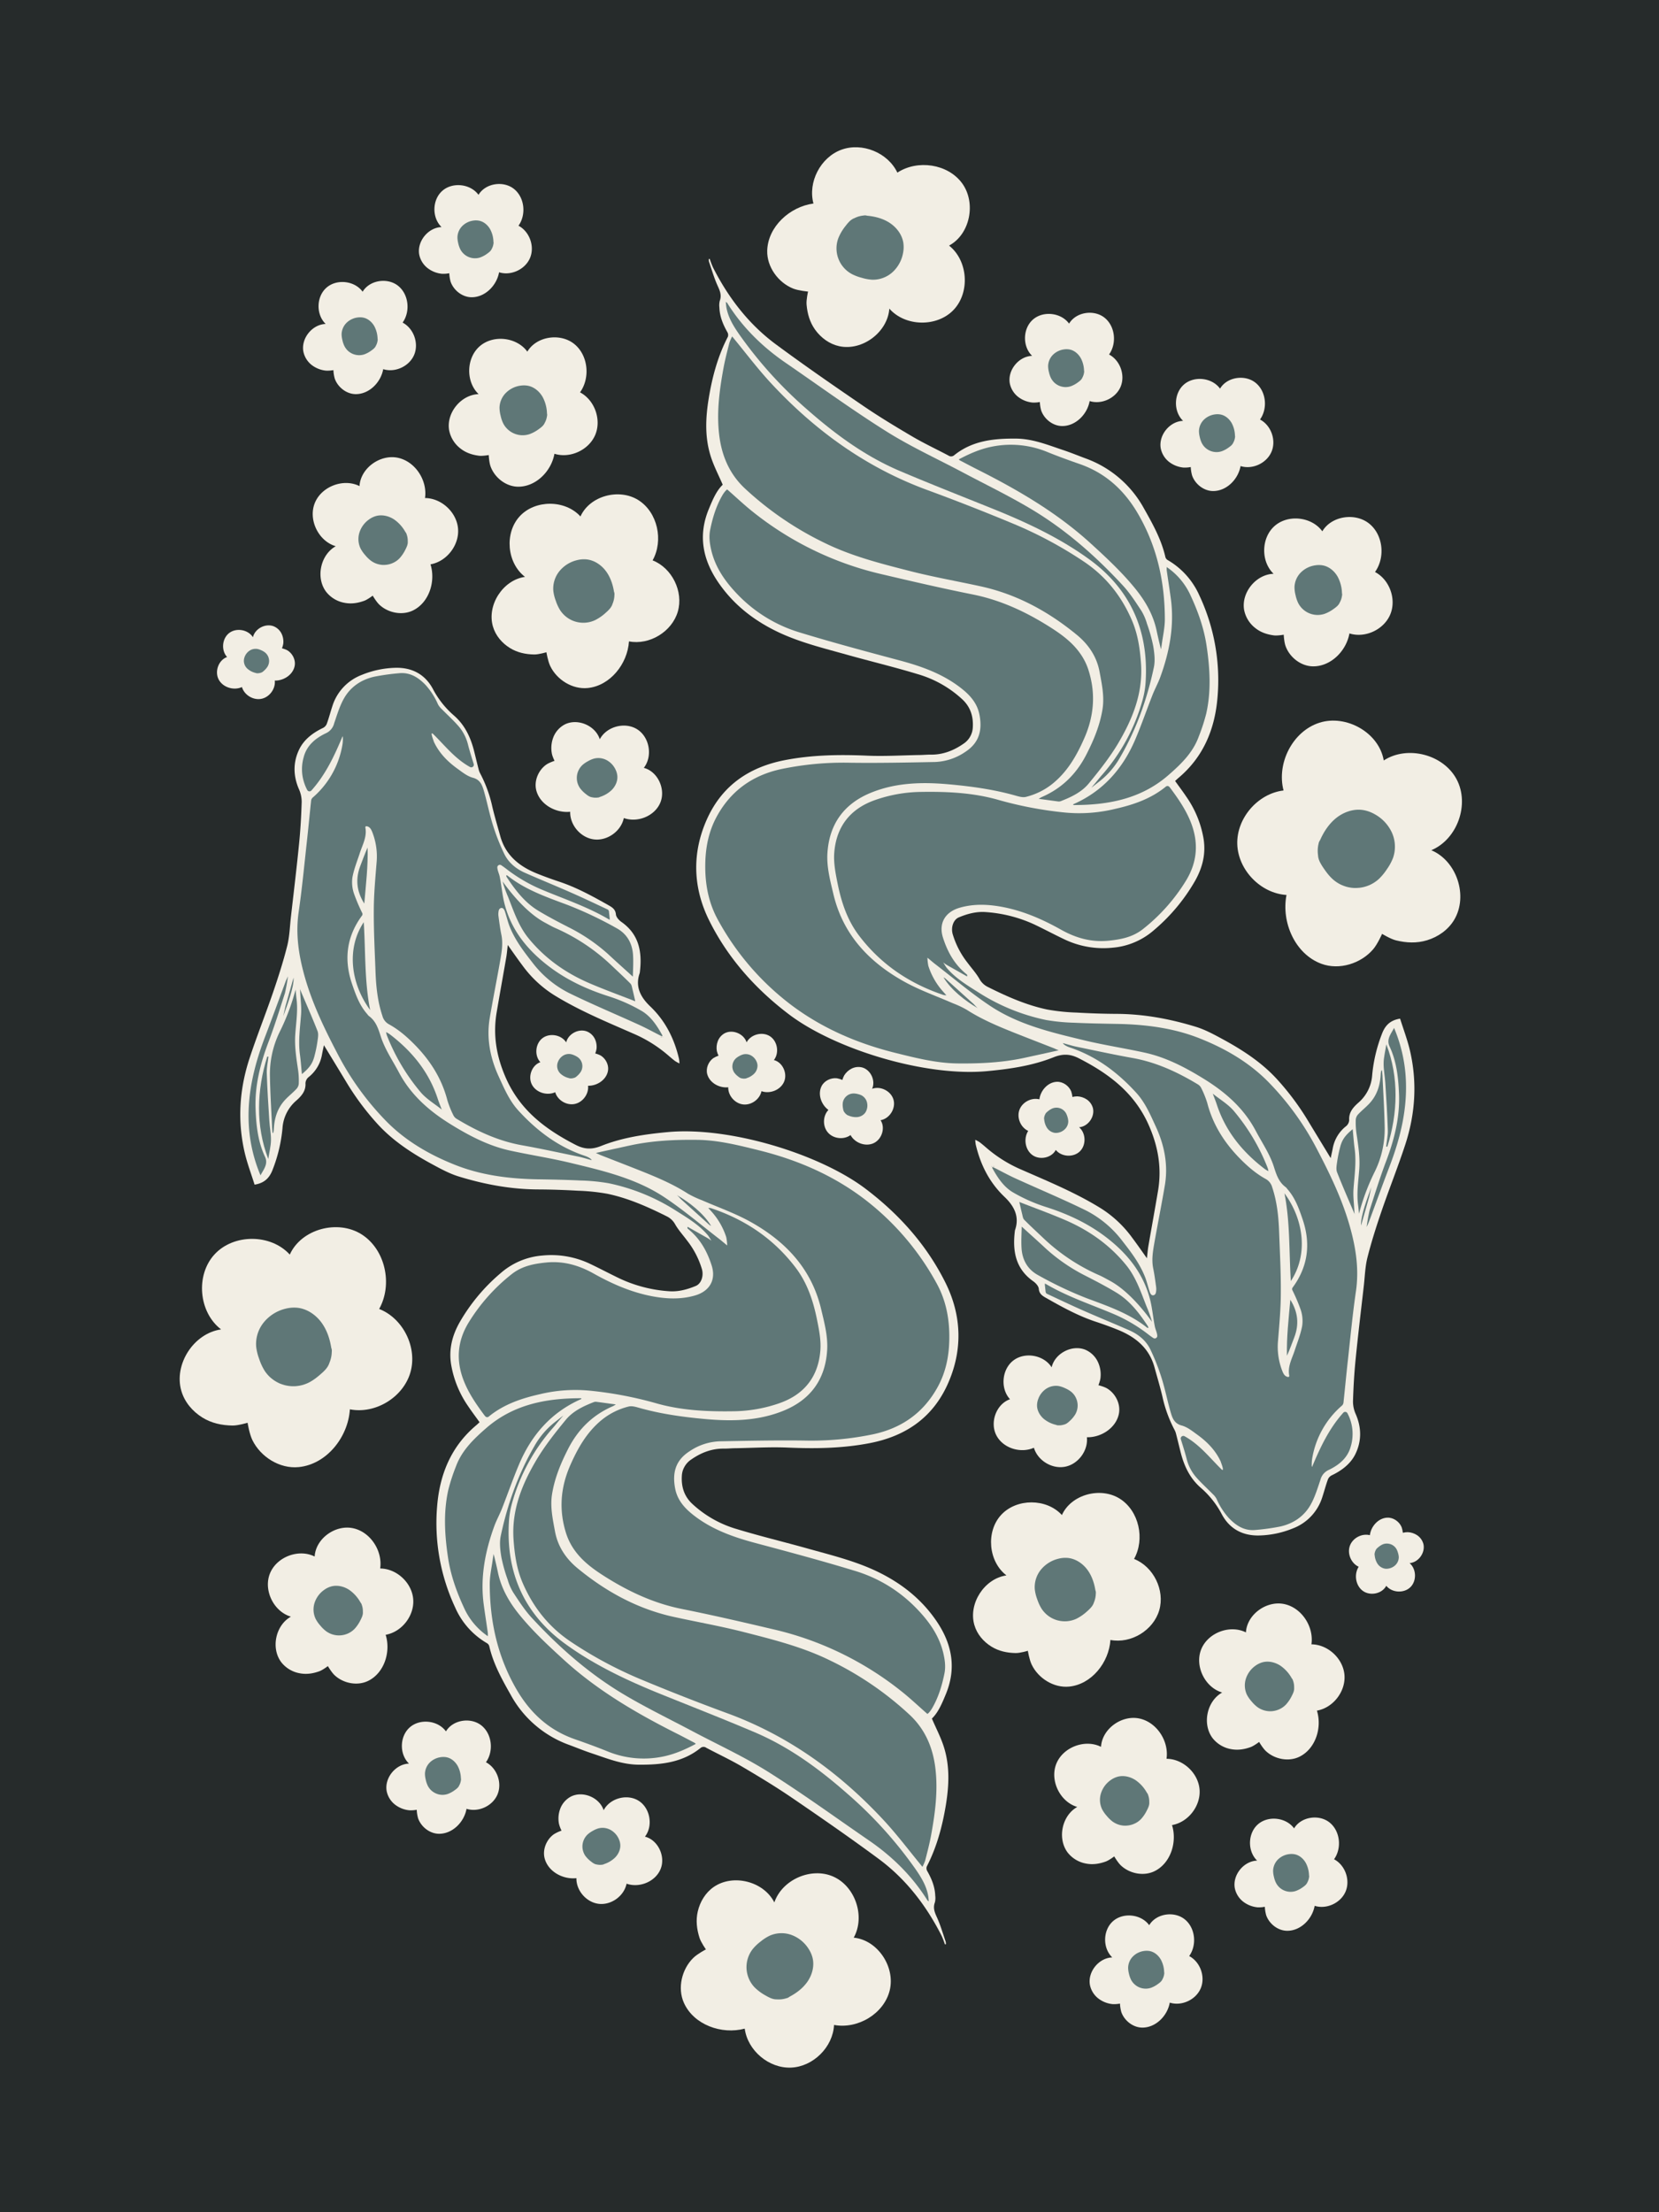
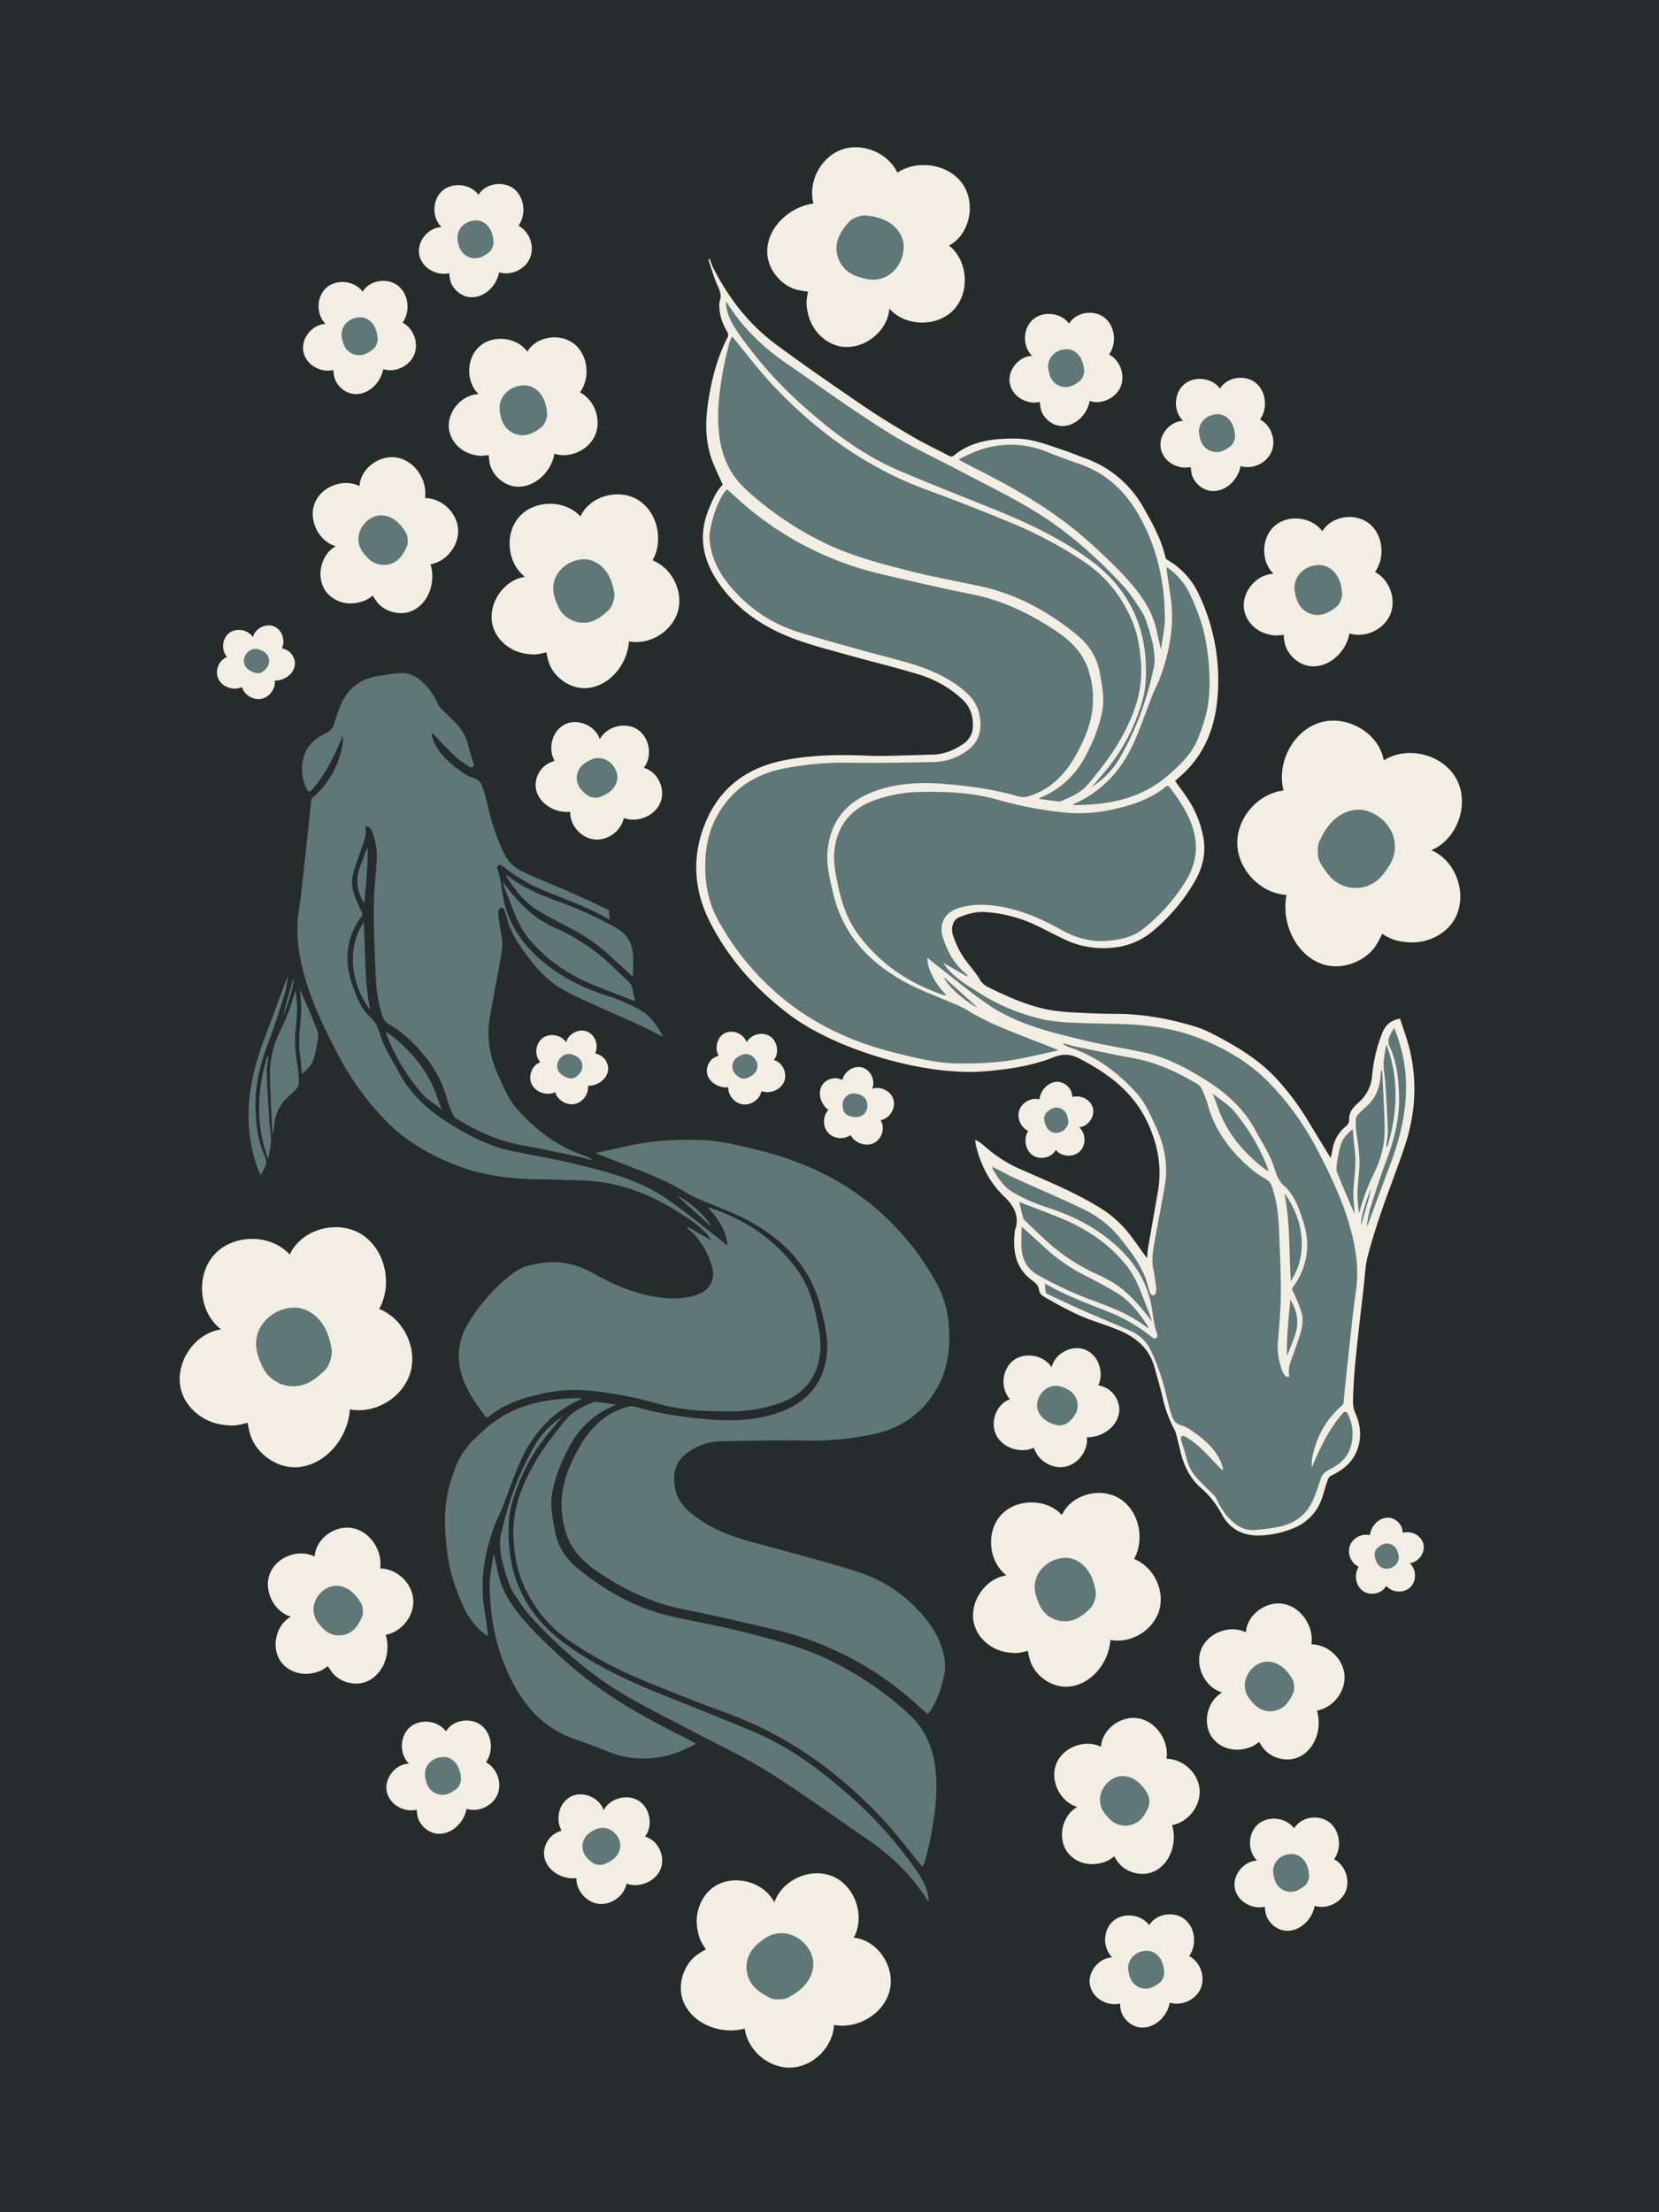
<svg xmlns="http://www.w3.org/2000/svg" id="Layer_1" viewBox="0 0 1728 2304">
  <defs>
    <clipPath id="clippath">
      <path class="cls-2" fill="none" d="M354.67 329.33h40v41.33h-40z" />
    </clipPath>
    <clipPath id="clippath-1">
      <path class="cls-2" fill="none" transform="rotate(-76.32 376.782 348.417)" d="M312.78 287.92h128v121h-128z" />
    </clipPath>
    <clipPath id="clippath-2">
      <path class="cls-2" fill="none" transform="rotate(-76.32 376.384 348.32)" d="M312.38 287.82h128v121h-128z" />
    </clipPath>
    <clipPath id="clippath-3">
      <path class="cls-2" fill="none" d="M476 229.33h38.67v40H476z" />
    </clipPath>
    <clipPath id="clippath-4">
      <path class="cls-2" fill="none" transform="rotate(-76.32 497.448 247.483)" d="M433.45 186.98h128v121h-128z" />
    </clipPath>
    <clipPath id="clippath-5">
      <path class="cls-2" fill="none" transform="rotate(-76.32 497.048 247.364)" d="M433.05 186.87h128v121h-128z" />
    </clipPath>
    <style>.cls-2{fill:none}.cls-4{fill:#f2eee4}.cls-7{fill:#5f7777}</style>
  </defs>
  <path fill="#262b2b" d="M0 0h1728v2304H0V0z" style="fill:#262b2b" />
-   <path class="cls-4" fill="#f2eee4" d="M970.63 1789.84c4.65 10.81 9.91 20.69 13 31.23 5.73 19.27 4.8 38.91 1.62 58.53-3.67 22.38-9.46 44.09-19.95 64.37-.25.78-.34 1.6-.25 2.41.09.81.34 1.6.76 2.3 4.55 8 8 16.31 8.33 25.65.3 2.34.18 4.71-.37 7-2.27 6.05 0 10.88 2.47 16.3 3.51 7.91 5.92 16.32 8.76 24.52.19.88.28 1.79.28 2.69l-1.07.2c-.94-2.94-2.04-5.83-3.29-8.65-16-31.64-37.18-59.32-65.79-80.46-29.77-22-60.22-43.08-90.8-63.94-16.81-11.45-34.27-22-51.79-32.3-12-7-24.61-12.89-36.88-19.39a4.877 4.877 0 0 0-4.64-.6c-.5.2-.97.48-1.38.83-18.74 15.1-40.73 17.52-63.8 17.38-17.63 0-33.27-6.45-49.43-11.84-8-2.65-15.76-5.86-23.57-8.76a113.035 113.035 0 0 1-49.43-35.06c-4.31-5.31-8.13-11-11.4-17-9.13-16.13-18.22-32.39-22.4-50.79a5.264 5.264 0 0 0-2.31-3.06 79.816 79.816 0 0 1-33.06-36.92 207.772 207.772 0 0 1-18.93-105.69c2.68-33.28 14.59-62.5 40.92-84.54 1.16-1 2.19-2 3.28-3-4-5.65-8.08-11-11.81-16.58a107.507 107.507 0 0 1-17.89-44c-2.45-15.89 1.41-30.2 9-43.6a192.383 192.383 0 0 1 42.62-51.07c2.99-2.62 6.19-5.01 9.56-7.12a74.401 74.401 0 0 1 21.86-9.3c3.86-.95 7.79-1.6 11.76-1.92a93.922 93.922 0 0 1 50.79 9c10.15 4.84 20.1 10.14 30.26 15a143.689 143.689 0 0 0 50.78 13.11c9.87.81 19.4-1.75 28.47-5.56 5.25-2.3 8.22-9.85 6.27-17.19a89.29 89.29 0 0 0-15.45-29.9c-4.15-5.62-9-10.88-12.45-16.9a19.891 19.891 0 0 0-8.86-8.45c-19.84-9.93-40.11-18.93-61.9-23.48a210.205 210.205 0 0 0-30.75-3.17c-13.73-.79-27.51-1.27-41.25-1.33-28.34-.11-55.86-5.26-82.76-13.51-9.49-2.93-18.49-7.8-27.28-12.56-20.77-11.25-40.57-24-56.72-41.51a275.135 275.135 0 0 1-33.27-44.65c-7.62-12.58-15.27-25.12-23.1-38-.65 3.12-1.35 6.24-1.94 9.37-.38 2.35-.97 4.65-1.77 6.89a38.152 38.152 0 0 1-12.36 17.08c-.93.77-1.69 1.73-2.23 2.82a8.81 8.81 0 0 0-.91 3.48c.51 8-4.15 13.24-9.4 17.92a41.404 41.404 0 0 0-14.55 29 157.605 157.605 0 0 1-10 42.43c-3.25 8.88-8.43 14.57-19.06 16.25-3.28-10.51-7.3-21.12-10-32.12-8-33.36-6-66.64 4.68-99.24 7.54-23 16.54-45.54 24.37-68.31 5.52-16.1 10.74-32.37 14.9-48.85 2.49-9.78 2.73-20.13 3.89-30.24 2.92-25.56 6-51 8.54-76.69 1.44-14.38 2.24-28.82 2.68-43.26-.01-4.66-1.04-9.26-3-13.49-6-14-6-28.16.63-41.55 5-10 14-16.78 24.09-21.68a8.412 8.412 0 0 0 4.33-4.28c2.22-6 3.82-12.26 5.85-18.46A51.2 51.2 0 0 1 377 702.82a98.798 98.798 0 0 1 34.09-7.29c17.91-.66 31.66 6.73 39.88 22.14a94.735 94.735 0 0 0 21.83 27.51c11.54 10.05 17.51 23 21.12 37.46 1.56 6.27 3.06 12.54 4.67 18.8.37 1.46.92 2.86 1.63 4.19a135.854 135.854 0 0 1 12.61 34.77c2.42 10.15 5.43 20.16 8.19 30.23 5.47 20 19.63 31.53 37.91 39 7.78 3.15 15.66 6 23.61 8.64 18.37 6.13 35.22 15.43 52 24.94 3.5 2 6.56 4.13 7 9.23.25 2.73 3.15 5.92 5.67 7.71 18.6 13.05 21.78 31.53 19.26 52.34-.03.41-.11.82-.24 1.21-4.9 14.25 1.33 25.2 11.1 34.5 15.76 15.07 25 33.58 29.91 54.51.27 1.61.42 3.23.47 4.86a37.02 37.02 0 0 1-4.62-2.54c-2.61-2-5.13-4.17-7.62-6.33a139.516 139.516 0 0 0-35.93-22.26c-27.91-12.26-56.15-23.88-82.3-40a119.018 119.018 0 0 1-33-30.84c-5.25-7-10.1-14-15.35-21.42-.53 4.38-.84 8.64-1.56 12.82-3.29 19.11-6.78 38.19-10 57.3-4.15 24.53 0 47.3 10.34 70.07 15 32.79 41.29 52.25 71.93 68 9.06 4.64 16.69 5.06 26.53 1.14 22.2-8.86 45.81-12.26 69.63-14.47 64.28-5.87 157.59 22.77 205.43 58.77 35 26.42 63.83 58.54 83.42 97.76 17.52 35 18.39 71.82 1.75 107.64-15.89 34-43.77 52.7-80.44 59.8-28.38 5.48-56.77 5.88-85.45 4.64-18-.77-36.06.33-54.07.65-4.14 0-8.27.45-12.39.42-12.76-.14-24 4.31-34.23 11.48-1.38.92-2.64 1.99-3.77 3.21a21.353 21.353 0 0 0-2.94 4 21.47 21.47 0 0 0-2 4.55c-.47 1.59-.76 3.23-.85 4.89-.72 11.22 2.18 21.15 10.62 29.19a115.307 115.307 0 0 0 47 26.59c24.18 7.36 48.8 13.25 73.14 20.08 23.29 6.53 46.88 12.26 69 22.28 26.27 12 48.61 28.79 65.18 52.92s21.42 49.57 9.72 77.28c-3.84 9.3-7.78 18.53-14.32 24.77l.07-.12zm-282.07-710.08s-.27.16-.28.25.14.2.23.31.28-.16.29-.26-.15-.18-.24-.3z" />
  <path class="cls-7" fill="#5f7777" d="M634.32 957.6c-22.44-13.31-47.27-21.46-71.07-31.53a163.574 163.574 0 0 1-36.41-21.55c-1.49-1.13-3-2.2-4.66-3.33a2.669 2.669 0 0 0-3.82.85c-.25.42-.37.91-.36 1.4.18 3.25 1.75 6.25 2.45 9.35 1.75 8.48 2.75 19.27 4.85 27.66 6.73 27.13 22.91 47.68 44.62 64.63 19.38 15.14 41 25.23 64.37 32.65a170.57 170.57 0 0 1 33.81 15c9.93 5.78 16.36 15.65 21.89 25.75-.04.26-.13.5-.28.71-.56-.14-1.1-.32-1.63-.55-7.58-3.82-15-7.92-22.76-11.44-24.15-11-48.66-21.26-72.5-32.91a110.644 110.644 0 0 1-38.4-32c-9.4-12-18.7-24.25-24.13-38.75-1.75-4.92-2.94-10.07-4.64-15-.07-.19-.16-.37-.26-.55-.24-.44-.51-.87-.81-1.27a2.622 2.622 0 0 0-3.14-.89c-.38.15-.72.38-1 .68-.4.41-.7.9-.87 1.44-.53 2.12-.65 4.33-.33 6.5.87 6.55 1.75 13.1 3.08 19.56 1.75 9 .18 17.84-1.35 26.63-3.5 19.9-7.49 39.73-10.85 59.55-3.61 21.34.49 41.76 9.38 61.1 5.66 12.26 11 25 20.38 35.26 19.27 21.13 41.61 38 69.09 47.18 2.69.89 6.26 2.53 7.4 4.58-4.82-1.28-9.58-2.81-14.46-3.81-19.39-4-38.74-8.24-58.21-11.71-24.69-4.41-46.86-14.73-68.06-27.53a9.202 9.202 0 0 1-3.51-3.93c-2.46-4.93-4.51-10.06-6.13-15.33-5.66-21.91-17.07-40.28-32.64-56.52-8.46-8.76-17.51-16.8-28.16-22.65a13.96 13.96 0 0 1-6.88-8.76c-5.08-15.2-6.65-30.9-7.22-46.75-.77-21-1.89-42-1.75-63.06 0-16.49 1.55-33 2.86-49.43 1.1-11-.45-22.1-4.52-32.37-1.23-3-2.66-5.75-6.48-6-.3.44-.77.82-.71 1.08 2 9.8-2.83 18-5.66 26.73s-6.17 16.84-7.76 25.52c-.79 5.69-.23 11.49 1.64 16.93 2.47 6.92 5.35 13.68 8.62 20.25.2.43.27.9.21 1.37-.05.47-.22.92-.51 1.29-15.76 21.42-19.13 45-10.5 70.7 3.85 11.38 7.83 22.66 16 31.88.42.63.91 1.22 1.45 1.75.11 0 .21.19.32.26 7 5.08 9.56 12.66 12.08 20.58 4.22 13.63 12.38 25.36 19 37.89 12.64 23.94 32 40.69 54.44 54.5 19.26 11.87 39.31 22.33 61.65 27.18 20.83 4.53 42 7.78 62.64 12.75 34 8.18 68.3 16.15 97.93 35.82 20 13.3 38.36 29 57.45 43.67 2.13 1.63 5.83 4.89 7.95 6.52-.09-2.82-.4-5.62-.95-8.39l-.08-.35a74.145 74.145 0 0 0-15.52-26.8c-.9-1-1.75-2-3.2-3.51.83-.02 1.65.03 2.47.14.19.03.38.07.57.13 35.57 11.91 65.37 32 88.13 62.07 12 15.89 18.09 34.27 22 53.38 2.19 10.72 4.45 21.91 3.61 32.67-2.09 27.06-16.5 45.75-42.47 54.88-15.47 5.44-31.72 8.3-48.12 8.47-27.35.42-54.59-.84-81-8.49-22.25-6.27-45-10.59-68-12.91-17.72-1.77-35.62-.51-52.92 3.71-19.26 4.35-37.58 10.62-53.09 23.38-.25.18-.54.31-.84.38-.3.08-.62.1-.93.06-.31-.03-.61-.13-.88-.27a2.53 2.53 0 0 1-.73-.57l-.74-.84c-8.38-11.28-16.39-22.77-21.62-36-8.44-21.33-6.85-41.77 5.25-61.3A191.559 191.559 0 0 1 533 1327c10.64-8.38 22.66-10.76 35.67-12.09 18.12-1.85 34.35 2.88 49.76 11.53 18.95 10.63 38.7 19.27 60.08 23.45 15 2.91 30.25 3.73 45.36-.65s22.22-16.13 17.39-31.26-12.26-28.21-24.79-38.23c-.38-.29-.55-.83-.29-2.06l20.35 11.51c1.61.89 3.13 1.94 4.55 3.12-.77-1.12-2.87-4.73-3.73-5.77-9.05-10.72-20.89-17.86-32.52-25.17a209.223 209.223 0 0 0-71-29.07 201.79 201.79 0 0 0-29.54-2.84c-14.85-.72-29.77-1-44.57-1.23-30.05-.56-59.75-4.35-87.55-15.77-26.94-10.86-52-25.78-72.1-47.08a291.905 291.905 0 0 1-47-65.06c-14.31-27.2-27.81-54.72-36.06-84.49-6-21.65-9.22-43.38-5.93-66 3.5-24 5.76-48.08 8.42-72.13 1.63-14.63 3-29.27 4.55-43.9.16-1.18.72-2.26 1.58-3.08a92.332 92.332 0 0 0 27.17-39.94 92.442 92.442 0 0 0 3.98-15.79c.38-2.09.77-11-.46-7-8.3 19.78-17.4 39-32 55.34-.24.26-.53.47-.85.61-.63.29-1.35.32-2 .09-.33-.12-.64-.31-.9-.55-.22-.19-.4-.42-.54-.68-1.39-2.6-2.52-5.32-3.39-8.14-.9-2.82-1.52-5.73-1.84-8.67-.62-5.87-.1-11.81 1.54-17.48 3.19-12.26 12.37-19.71 23.07-24.84 1.06-.48 2.07-1.07 3-1.77 1.87-1.41 3.39-3.23 4.44-5.32.53-1.04.93-2.13 1.21-3.26 3-8.76 5.72-18 10.27-26 6.82-12 17.88-19.46 31.32-22.51 8.49-1.69 17.07-2.9 25.7-3.62 11.59-1.26 20.31 4.25 28 12.26a73.826 73.826 0 0 1 12.83 20.06c1.04 1.9 2.39 3.61 4 5.07 5.4 5.5 11.14 10.69 16.27 16.42 2.58 2.78 4.8 5.86 6.62 9.18 1.82 3.32 3.23 6.86 4.19 10.52 1.75 7 3.9 13.7 6.16 21 .32 1.04-.03 2.18-.87 2.87-.41.34-.92.54-1.45.59-.53.06-1.07-.05-1.53-.32-15.76-8.76-26.18-22.35-38.13-34.12-3.92-4-.41 5.26.34 7.25v.25c5.41 11.82 14.2 20.77 24.51 28.23 5.12 3.68 10.4 8 16.27 9.55 7.43 1.94 9.51 7.34 11.19 12.86 3.5 11.8 5.81 24.05 9.49 35.85 3.22 10.5 7.23 20.73 12 30.62 4.43 9.11 12.26 15.57 21.59 19.69 16.23 7.16 32.68 13.82 48.89 21 12.5 5.5 24.8 11.4 37.07 17.11.4.2.74.5 1 .86.27.37.44.8.48 1.26l.85 7.67-.8.67z" />
  <path class="cls-7" fill="#5f7777" d="M620.67 1200.81c11.1-2.52 24.51-5.41 35.54-7.83 23-5 46.34-6.11 69.77-5.84 21.94.24 43.06 5.58 64.14 10.8 40.51 10 78.28 26.28 111.47 51.85a277.981 277.981 0 0 1 73.92 86.67c10.1 18.27 13.68 38.07 13.27 58.87-.33 17.52-3.74 34-12.1 49.21-14.62 26.66-37.23 42.74-66.92 49.18a315.945 315.945 0 0 1-72.13 6.61c-29.42-.39-58.85.23-88.28.79a59.55 59.55 0 0 0-31.35 10.51c-13.76 8.95-18 21.39-14.82 38.39 2.16 11.65 9.1 19.85 17.82 26.91 19.26 15.57 41.91 23.68 65.49 30 34.73 9.28 69.33 18.53 103.65 29a149.74 149.74 0 0 1 34.67 15.37 149.598 149.598 0 0 1 29.65 23.7c12.75 13.08 23.42 27.74 27.92 46 1.75 7.32 2.83 14.57 1.32 22-2.64 13-6.48 25.61-13.39 37.06a29.99 29.99 0 0 1-2.73 3.61c-.49.51-1.03.97-1.6 1.38-9.16-8-17.8-16.25-27.16-23.65a335.923 335.923 0 0 0-97.25-54c-11.71-4.13-23.64-7.6-35.73-10.4-31.7-7.47-63.45-14.84-95.39-21.23-28.42-5.68-54.06-17.42-78.4-32.57-12.68-7.9-24.9-16.44-33.64-28.81A63.255 63.255 0 0 1 590 1598c-8.07-24.53-6.39-48.38 4-72 8.05-18.23 17.67-35.13 33.55-47.8a71.906 71.906 0 0 1 27.23-13.31c3.19-.83 7.09.26 10.51 1.23 22.85 6.51 46.33 9.74 69.85 11.85 27.65 2.47 55.3 1.91 81.65-9 27.83-11.56 42.75-32.63 44.74-62.32 1-14.61-2.84-28.9-6.22-43.14-10.08-42.48-37.48-71-74.22-91.33-15.9-8.76-33.28-14.86-50.07-22.2-5.01-1.89-9.86-4.16-14.51-6.81-15.61-10.06-32.59-17.16-49.73-24-13.68-5.43-27.41-10.74-41.1-16.1-.88-.35-1.76-.79-2.59-1.17l-2.42-1.09z" />
  <path class="cls-7" fill="#5f7777" d="M960.8 1944.29c-13.47-16.3-25.95-33-40-48.18-45.83-49.44-99.11-88.17-162.85-111.63a2224.58 2224.58 0 0 1-90.65-35.54 426.307 426.307 0 0 1-72.61-39c-22.76-15.2-38.94-35.45-49.94-60.52-6.58-15-8.76-30.37-9.88-46.45-2-30.79 9.13-57.67 24.22-83.06 8.76-14.58 19.4-28 30.24-41.19 7.52-9.12 18.37-14.26 29.37-18.51.92-.29 1.91-.35 2.86-.17 6.39.8 12.76 1.75 19.9 2.66-.94.63-1.9 1.22-2.88 1.75-21 9-36.27 24-46.64 44.19-7.7 15-14.14 30.43-16.89 47.3-2.16 13.21.63 26 3 38.85 2.94 16.2 11.75 28.92 24 38.92 29.42 24.1 62.13 42 99.64 50.25 24.52 5.38 49.42 9.73 73.76 16 30.5 7.77 61.15 15.55 89.56 29.58a335.734 335.734 0 0 1 82.8 56.72c16 15.12 24 34.18 26.53 55.81 2.76 23.63-.37 46.69-4.61 69.77-1.61 8.75-3.92 17.39-6.09 26-.79 2.21-1.74 4.37-2.84 6.45zm-446.71-325.81c1.34 4.62 3.51 14.2 4.49 18.9 3.5 17 11.93 31.53 22.76 44.77 13.79 16.89 29.67 31.65 45.74 46.33 35.63 32.55 76.78 56.41 119.57 77.88 5.64 2.85 11.2 5.85 16.81 8.76.46.34.89.72 1.29 1.14-11 5.83-22.11 10.75-34.21 13.19a99.347 99.347 0 0 1-58.21-5.59c-11.07-4.48-22.33-8.57-33.62-12.51-27.14-9.46-46.63-27.52-60.91-52.21-19.62-33.93-27.64-70.7-27.68-109.43 0-8.76 2.1-17.66 3.24-26.47l.73-4.76z" />
  <path class="cls-7" fill="#5f7777" d="M508.24 1704.15a70.99 70.99 0 0 1-24.91-29.62c-7.79-16.74-14-34.18-16.7-52.55-3.51-23.52-4.91-47.15.4-70.61 2.1-8.16 4.71-16.18 7.84-24 6.13-16.78 18.58-28.71 31.62-40.06 27.92-24.28 61.52-30.93 97.17-31.07.67-.02 1.34.02 2 .12-.16.35-.2.7-.35.77-31 13.66-51.64 37.26-64.62 67.9-6.39 15.06-11.72 30.58-17.7 45.8-2.47 6.27-5.8 12.26-8.09 18.51-9.67 26.56-14.89 53.78-11 82.18 1.31 9.66 2.83 19.26 4.21 29 .09 1.21.09 2.42 0 3.63h.13z" />
  <path class="cls-7" fill="#5f7777" d="M582.27 1479.47c-2.23 2.7-4.38 5.46-6.71 8.07a198.814 198.814 0 0 0-42.26 78.14 90.48 90.48 0 0 0-3.24 19.88c-3 52.55 15.92 95.36 58.72 126.54 31.35 22.78 66.35 39 102.18 53.37 31.64 12.74 63.4 25.2 94.82 38.54 36.39 15.4 67.8 38.54 97.29 64.52a434.608 434.608 0 0 1 69.93 77.28c6.2 8.86 11.89 17.9 13.82 28.78.29 1.75.38 3.5.61 5.65-.81-.57-1.23-.73-1.4-1-15.76-25.26-36.56-45.7-61-62.48-34.93-24-69.26-49-105.06-71.51-25.34-15.9-52.78-28.44-79.26-42.51-23.69-12.57-47.89-24.27-70.92-38-36.07-21.44-67.4-49-95.85-79.75-7.34-7.92-13.27-17.21-19.26-26.28a54.546 54.546 0 0 1-5.91-13.56c-2.76-7.63-4.95-15.45-6.55-23.41-1.2-7.21-2.13-15-.66-22 6.9-32.73 18-64.1 34.78-93.14a84.337 84.337 0 0 1 22.16-25.89c1-.72 7.22-5.71 8.2-6.4l-4.43 5.16zm78.66-436.93c-15.59-6.1-31.33-11.81-46.69-18.4-25-10.72-46.77-26-64-47.29-10.19-12.62-15.18-27.91-21-42.69-2.28-5.25-4.2-10.65-5.74-16.16 11 15.47 27.26 33.93 44.11 42.9 3.5 1.88 7 3.92 10.61 5.54a202.796 202.796 0 0 1 58.21 38.56c6.76 6.45 13.65 12.75 20.22 19.39 1.33 1.35 1.59 3.84 2.12 5.87 1 4 1.88 8 2.8 12-.2.1-.39.2-.58.32l-.06-.04z" />
  <path class="cls-7" fill="#5f7777" d="M527.28 911.58c.43.06.85.16 1.25.32 18.61 14.85 40.9 22.45 62.75 30.62a398.926 398.926 0 0 1 51 24.2c10.81 5.91 16.34 15.77 17.1 28 .45 7.17 0 14.4-.2 22.47-9.21-8.39-17.51-15.76-25.6-23.33a186.634 186.634 0 0 0-41.8-28.37c-10.64-5.47-21.27-11-31.52-17.24-14-8.6-23.76-21.51-32.62-35-.19-.54-.31-1.1-.36-1.67zM284 1180c-.21-.79-.49-4.48-.63-5.92a8.34 8.34 0 0 1 0-1c-.86-18.67-1.88-33.89-2.22-52.55a100.5 100.5 0 0 1 10.2-45.87c7-14.06 12.54-28.81 16.54-44 .31 3.15.54 6.32.94 9.47 1.63 12.54-.45 24.93-1.29 37.38s1.13 24.65 2.94 36.89c.67 4.76.91 9.58.71 14.38a9.282 9.282 0 0 1-2.71 5.61c-3.78 4-8.16 7.39-11.84 11.44-7.65 8.41-10.8 18.65-11.4 29.78a22.46 22.46 0 0 1-.38 3.26c0 .19-.28 1.45-.86 1.13z" />
  <path class="cls-7" fill="#5f7777" d="M271.34 1224.08a157.266 157.266 0 0 1-11.87-48c-2.8-33.7 4.86-65.6 16.77-96.66 7.25-19 14.19-38.11 21.26-57.19.27-.73.61-1.45.93-2.19l1.49-3.26c-.74 5.89-1.78 11.74-3.12 17.52-5.46 17-10.77 34.09-17.09 50.8-8.63 22.77-14.5 46-13.5 70.38.68 16.89 2.47 33.72 9.86 49.4 3.5 7.39-1.52 13.12-4.73 19.2zm189-68.32c-7.62-6.18-16.53-11.3-22.59-18.72a211.051 211.051 0 0 1-34.75-58.63c-.37-1.14-.65-2.31-.84-3.5 1.25.63 2.45 1.33 3.61 2.12 23.18 17.62 41 39.23 50.16 67.31 1.29 3.89 2.86 7.69 4.3 11.55l.11-.13zm-148-125.8c5.9 13.9 12.43 28.71 18.37 43.79 1.21 3.06.51 7 0 10.51-.71 5.03-1.71 10.02-3 14.94-2 8.25-5.15 12.77-13.26 19.48-.68-6.9-1.12-13.52-2-20.08-2-14.22.15-28.25 1.15-42.37.51-7.2-.49-14.52-.84-21.8-.05-2-.28-3.88-.35-4.51l-.07.04zm66.54-69.4c1.95 30.88.7 61.3 6.66 91.33-19.49-26.29-25.45-62.94-6.71-91.37l.05.04z" />
  <path class="cls-7" fill="#5f7777" d="M279.41 1207c-13.32-34.69-11.9-71.82-1.07-106.54h1.29c-.64 5.82-2 11.67-1.76 17.51.53 16.35 1.59 32.69 2.63 49 .44 6.85 1.85 13.66 1.75 20.51 0 5.77-2 13.79-2.82 19.55l-.02-.03zm100-266c-8.08-12.79-9.34-25.8-4-39.46 2.44-6.26 4.64-12.6 7.51-18.84.49 19.35-1.78 38.62-3.48 58.3h-.03zM705 1244.66c13 7.56 27.67 18.83 35.69 32.11-.7-.36-1.37-.78-2-1.26-9.88-8.89-19.74-17.8-29.57-26.72l-.48-.52c-.86-1-1.78-1.95-2.75-2.84l-.89-.77zm-407.7-196.59 8.49-29.9c.56 10.31-7.1 29.78-10.74 40.11l2.25-10.21zM635 957l.21.9c-.3-.05-.59-.14-.86-.28l.65-.62zm26.45 85.07v.94l-.57-.45c.16-.19.34-.36.54-.51l.03.02zm29 37.55c.08.1.24.21.24.3s-.19.17-.3.26-.23-.21-.23-.32.15-.26.24-.26l.05.02zm-182.17 624.6.44.21h-.23l-.16-.29-.05.08zm-46.23-548.6.34.21-.29-.26-.05.05z" />
  <path class="cls-4" fill="#f2eee4" d="M752.78 504.84c-4.66-10.8-9.91-20.68-13-31.23-5.72-19.27-4.8-38.9-1.61-58.52 3.66-22.39 9.46-44.09 20-64.38a5.882 5.882 0 0 0-.51-4.71c-4.55-8-8-16.31-8.34-25.64-.3-2.34-.18-4.71.37-7 2.28-6 0-10.88-2.47-16.29-3.5-7.91-5.92-16.33-8.75-24.52-.19-.89-.29-1.79-.29-2.7l1.07-.19c.95 2.94 2.05 5.83 3.3 8.65 16 31.64 37.17 59.31 65.79 80.46 29.77 22 60.21 43.07 90.79 63.93 16.81 11.46 34.27 22 51.8 32.3 12 7 24.6 12.89 36.87 19.39a4.917 4.917 0 0 0 3.06.93c.54-.02 1.08-.13 1.58-.33.51-.19.98-.47 1.39-.83 18.73-15.1 40.73-17.51 63.79-17.37 17.64 0 33.27 6.44 49.43 11.84 8 2.64 15.76 5.85 23.58 8.76a112.99 112.99 0 0 1 60.83 52c9.12 16.14 18.21 32.39 22.4 50.8a5.173 5.173 0 0 0 2.31 3.05 79.826 79.826 0 0 1 19.46 15.83c2.81 3.12 5.36 6.47 7.63 10 2.29 3.53 4.3 7.23 6 11.08a207.829 207.829 0 0 1 18.93 105.7c-2.68 33.28-14.59 62.5-40.93 84.53-1.15 1-2.19 2-3.27 3 4 5.64 8.07 11 11.8 16.57a107.661 107.661 0 0 1 17.9 44c2.45 15.88-1.42 30.2-9 43.6-11.15 19.4-25.6 36.7-42.69 51.13a74.854 74.854 0 0 1-31.42 16.41c-3.86.96-7.79 1.6-11.76 1.93a94.088 94.088 0 0 1-50.78-9c-10.16-4.85-20.1-10.14-30.26-15a144.13 144.13 0 0 0-50.78-13.08c-9.88-.81-19.4 1.75-28.48 5.57-5.25 2.29-8.21 9.84-6.27 17.18a89.29 89.29 0 0 0 15.45 29.9c4.15 5.62 9 10.88 12.45 16.9 1.98 3.68 5.09 6.64 8.86 8.45 19.84 9.93 40.12 18.94 61.9 23.49 10.16 1.81 20.44 2.87 30.75 3.17 13.73.79 27.51 1.26 41.26 1.33 28.33.11 55.86 5.25 82.76 13.5 9.49 2.93 18.49 7.8 27.28 12.56 20.76 11.25 40.57 24 56.72 41.52a275.135 275.135 0 0 1 33.27 44.65c7.61 12.57 15.27 25.12 23.09 38 .65-3.12 1.35-6.24 2-9.38.37-2.34.96-4.65 1.77-6.88a37.896 37.896 0 0 1 12.36-17.08c.93-.78 1.69-1.74 2.22-2.83.54-1.08.85-2.27.91-3.48-.51-8 4.16-13.24 9.41-17.92a41.45 41.45 0 0 0 5.77-6c1.71-2.18 3.2-4.53 4.45-7a41.368 41.368 0 0 0 4.33-16c1.35-14.53 4.72-28.81 10-42.42 3.26-8.88 8.44-14.58 19.07-16.26 3.28 10.51 7.3 21.13 10 32.13 8 33.35 6 66.63-4.68 99.23-7.55 23-16.55 45.54-24.37 68.31-5.52 16.1-10.74 32.37-14.91 48.86-2.49 9.77-2.73 20.12-3.89 30.23-2.92 25.56-6 51-8.54 76.69-1.44 14.38-2.24 28.83-2.68 43.26.01 4.66 1.04 9.26 3 13.49 6 14 6 28.17-.63 41.55-5 10-14 16.78-24.1 21.69a8.375 8.375 0 0 0-4.32 4.27c-2.23 6.05-3.82 12.26-5.85 18.46a51.164 51.164 0 0 1-30.82 32.79 98.798 98.798 0 0 1-34.09 7.29c-17.92.67-31.67-6.73-39.88-22.14a94.693 94.693 0 0 0-21.83-27.5c-11.54-10.06-17.52-23-21.12-37.47-1.56-6.27-3.07-12.54-4.68-18.8-.37-1.46-.91-2.86-1.63-4.18-5.76-10.96-10-22.66-12.6-34.77-2.42-10.16-5.43-20.16-8.2-30.23-5.46-20-19.63-31.53-37.91-39-7.77-3.15-15.65-6-23.61-8.63-18.37-6.13-35.21-15.44-52-25-3.51-2-6.57-4.13-7-9.22-.24-2.74-3.15-5.93-5.67-7.71-18.6-13.06-21.78-31.53-19.26-52.34.03-.41.11-.82.24-1.21 4.91-14.26-1.33-25.21-11.1-34.51-15.76-15.06-25-33.58-29.91-54.51-.26-1.6-.42-3.22-.47-4.85 1.6.73 3.14 1.58 4.62 2.54 2.61 2 5.13 4.17 7.62 6.32 10.78 9.2 22.9 16.71 35.93 22.27 27.92 12.26 56.16 23.87 82.31 40a118.644 118.644 0 0 1 32.95 30.83c5.26 7 10.1 14 15.36 21.42.53-4.38.84-8.63 1.56-12.82 3.29-19.11 6.77-38.19 10-57.3 4.15-24.52 0-47.29-10.33-70.06-15-32.79-41.29-52.26-71.94-68-9-4.64-16.69-5.06-26.52-1.14-22.21 8.87-45.82 12.27-69.63 14.47-64.28 5.87-157.6-22.77-205.44-58.77-35-26.41-63.82-58.53-83.42-97.75-17.51-35-18.39-71.82-1.75-107.64 15.9-34 43.78-52.71 80.44-59.81 28.39-5.48 56.78-5.88 85.46-4.64 18 .78 36-.33 54.07-.65 4.14 0 8.27-.45 12.38-.41 12.77.14 24-4.32 34.24-11.48a21.517 21.517 0 0 0 8.66-11.76c.48-1.59.76-3.23.86-4.88.72-11.23-2.19-21.16-10.63-29.2a115.601 115.601 0 0 0-47-26.59c-24.18-7.35-48.81-13.24-73.15-20.07-23.29-6.54-46.87-12.26-69-22.28-26.27-12-48.61-28.8-65.17-52.92s-21.42-49.57-9.72-77.29c3.83-9.29 7.77-18.53 14.32-24.76l-.12.12zm282.07 710.09s.26-.16.28-.25-.14-.21-.23-.32-.28.16-.3.27.16.17.25.3z" />
  <path class="cls-7" fill="#5f7777" d="M1089.08 1337.09c22.45 13.31 47.28 21.45 71.08 31.52a164.117 164.117 0 0 1 36.4 21.55c1.49 1.14 3 2.21 4.66 3.33.4.29.88.45 1.37.47 1 .07 1.95-.44 2.45-1.31.26-.42.38-.91.37-1.41-.18-3.25-1.76-6.25-2.46-9.34-1.75-8.48-2.75-19.27-4.85-27.67-6.72-27.13-22.9-47.67-44.62-64.63-19.38-15.14-41-25.22-64.37-32.65a170.826 170.826 0 0 1-33.81-15c-9.93-5.78-16.36-15.64-21.89-25.75.04-.25.14-.49.28-.7.56.13 1.1.32 1.63.54 7.58 3.82 15 7.92 22.76 11.44 24.15 11 48.67 21.27 72.5 32.91 15.07 7.6 28.21 18.54 38.4 32 9.41 12 18.7 24.25 24.13 38.75 1.75 4.93 2.94 10.07 4.64 15 .07.2.16.38.27.56.24.44.51.86.8 1.26.22.33.53.59.88.77.34.19.73.3 1.12.32.39.02.79-.05 1.15-.2.38-.14.73-.38 1-.68.41-.4.71-.89.87-1.44.54-2.12.65-4.33.34-6.49-.88-6.55-1.75-13.11-3.08-19.57-1.76-9-.18-17.83 1.34-26.62 3.51-19.9 7.5-39.73 10.86-59.56 3.6-21.34-.49-41.76-9.39-61.1-5.65-12.26-11-25-20.38-35.26-19.26-21.13-41.6-38-69.08-47.17-2.7-.89-6.27-2.54-7.41-4.59 4.82 1.28 9.58 2.82 14.47 3.82 19.38 4 38.73 8.23 58.2 11.7 24.69 4.42 46.86 14.73 68.07 27.54 1.53.93 2.74 2.3 3.5 3.92a101.2 101.2 0 0 1 6.17 15.29c5.65 21.92 17.07 40.29 32.64 56.53 8.45 8.76 17.51 16.8 28.15 22.65 3.4 1.84 5.89 5.01 6.88 8.75 5.08 15.21 6.66 30.9 7.22 46.76.77 21 1.89 42 1.75 63 0 16.49-1.54 33-2.85 49.44-.56 5.48-.46 11 .31 16.45.76 5.45 2.17 10.8 4.2 15.92 1.23 3 2.66 5.74 6.48 6 .3-.44.77-.83.72-1.09-2.05-9.79 2.82-18 5.66-26.73s6.16-16.83 7.75-25.52c.8-5.69.23-11.49-1.64-16.92-2.46-6.92-5.34-13.68-8.62-20.25-.19-.43-.26-.9-.21-1.37.05-.47.22-.92.51-1.3 15.76-21.42 19.14-45 10.51-70.69-3.85-11.39-7.83-22.67-16-31.88-.42-.63-.91-1.22-1.46-1.75-.1 0-.21-.2-.31-.26-7-5.09-9.56-12.67-12.08-20.59-4.22-13.63-12.38-25.36-19-37.89-12.64-23.94-32-40.69-54.45-54.49-19.26-11.88-39.31-22.34-61.65-27.18-20.82-4.54-42-7.78-62.64-12.75-34-8.19-68.29-16.16-97.92-35.83-20-13.29-38.36-29-57.45-43.67-2.14-1.62-5.84-4.89-7.95-6.52.08 2.82.4 5.63.94 8.4l.09.35a73.859 73.859 0 0 0 15.52 26.8c.89 1 1.75 2 3.2 3.5-.83.02-1.65-.02-2.47-.14-.2-.03-.39-.07-.58-.12-35.56-11.92-65.37-32-88.13-62.08-12-15.89-18.09-34.26-22-53.37-2.18-10.73-4.44-21.92-3.61-32.67 2.09-27.07 16.5-45.75 42.47-54.88 15.47-5.44 31.72-8.31 48.12-8.48 27.35-.42 54.6.84 81 8.5 22.25 6.27 45 10.59 68 12.91 17.72 1.76 35.62.5 52.92-3.72 19.27-4.34 37.58-10.61 53.09-23.38.26-.18.55-.31.85-.38.3-.07.61-.09.92-.06.31.04.61.13.89.27.27.15.51.34.72.57l.74.84c8.39 11.28 16.39 22.77 21.63 36 8.44 21.34 6.84 41.78-5.26 61.31a191.318 191.318 0 0 1-44.56 50c-10.65 8.38-22.66 10.76-35.67 12.09-18.13 1.86-34.36-2.87-49.77-11.52-18.94-10.63-38.7-19.27-60.08-23.46-15-2.91-30.24-3.73-45.35.65s-22.22 16.13-17.39 31.26 12.26 28.21 24.78 38.23c.38.3.56.84.29 2.07l-20.34-11.51c-1.61-.9-3.14-1.94-4.56-3.12.77 1.12 2.88 4.73 3.74 5.76 9.05 10.72 20.89 17.87 32.51 25.17a209.445 209.445 0 0 0 71 29.08c9.76 1.66 19.64 2.61 29.54 2.84 14.85.71 29.77.94 44.56 1.22 30 .57 59.75 4.35 87.56 15.77 26.93 10.86 52 25.78 72.09 47.08a291.905 291.905 0 0 1 47 65.06c14.3 27.2 27.8 54.72 36 84.5 6 21.65 9.23 43.37 5.94 66-3.5 24-5.76 48.09-8.42 72.13-1.64 14.64-3 29.28-4.56 43.9a5.086 5.086 0 0 1-1.58 3.08 92.503 92.503 0 0 0-20.51 25.1 92.459 92.459 0 0 0-10.6 30.63c-.39 2.08-.77 11 .45 7 8.31-19.77 17.41-39 32.05-55.33.24-.26.52-.47.84-.62.63-.28 1.35-.31 2-.08.33.12.63.3.89.54.23.19.41.42.54.68a45.765 45.765 0 0 1 3.61 34.27c-3.18 12.26-12.36 19.7-23.06 24.83-1.07.48-2.07 1.07-3 1.78-1.87 1.4-3.39 3.22-4.44 5.31a15.22 15.22 0 0 0-1.21 3.26c-3 8.76-5.72 18-10.28 26-6.81 12-17.88 19.46-31.31 22.51-8.49 1.7-17.08 2.91-25.71 3.62-11.59 1.26-20.31-4.25-28-12.26a73.786 73.786 0 0 1-12.84-20 19.325 19.325 0 0 0-4-5.08c-5.39-5.5-11.14-10.69-16.27-16.41-2.57-2.78-4.8-5.87-6.62-9.19a45.725 45.725 0 0 1-4.18-10.52c-1.75-7-3.91-13.7-6.17-21-.44-1.41.36-2.91 1.77-3.35.18-.06.37-.09.56-.11.53-.05 1.06.06 1.53.32 15.76 8.76 26.17 22.36 38.12 34.13 3.92 4 .42-5.26-.34-7.26v-.24c-5.4-11.83-14.19-20.77-24.51-28.24-5.11-3.67-10.4-8-16.27-9.54-7.42-2-9.51-7.34-11.18-12.86-3.51-11.81-5.82-24-9.5-35.86a218.448 218.448 0 0 0-12-30.62c-4.44-9.11-12.26-15.57-21.6-19.68-16.23-7.17-32.67-13.83-48.89-21-12.5-5.5-24.79-11.4-37.07-17.11-.4-.19-.75-.49-1-.86-.27-.37-.43-.81-.48-1.26l-.84-7.67.82-.65z" />
  <path class="cls-7" fill="#5f7777" d="M1102.74 1093.87c-11.1 2.52-24.52 5.41-35.55 7.83-23 5-46.34 6.11-69.76 5.85-21.95-.24-43.07-5.59-64.15-10.81-40.5-10-78.27-26.27-111.47-51.84a277.631 277.631 0 0 1-73.91-86.68c-10.11-18.27-13.68-38.06-13.28-58.87.33-17.52 3.75-34 12.1-49.2 14.62-26.67 37.28-42.74 66.93-49.15 23.71-4.95 47.91-7.17 72.13-6.61 29.41.39 58.85-.22 88.27-.78a59.738 59.738 0 0 0 31.38-10.51c13.76-9 18-21.39 14.83-38.4-2.17-11.65-9.1-19.85-17.83-26.9-19.26-15.58-41.9-23.69-65.49-30-34.72-9.28-69.32-18.53-103.64-29a149.31 149.31 0 0 1-64.36-39c-12.75-13.08-23.41-27.74-27.91-46-1.75-7.33-2.84-14.58-1.33-22 2.64-13 6.48-25.61 13.39-37.07.83-1.27 1.74-2.47 2.74-3.61.49-.5 1.02-.97 1.59-1.38 9.16 8 17.81 16.26 27.16 23.65 39 31.09 84.43 53.11 133 64.46 31.71 7.46 63.46 14.84 95.4 21.23 28.42 5.67 54.06 17.41 78.39 32.56 12.68 7.91 24.91 16.45 33.64 28.82a62.548 62.548 0 0 1 8.39 16.36c8.07 24.52 6.39 48.38-4 72-8 18.24-17.66 35.14-33.55 47.8a71.709 71.709 0 0 1-27.23 13.32c-3.18.82-7.09-.27-10.5-1.23-22.86-6.51-46.34-9.74-69.86-11.86-27.64-2.47-55.29-1.91-81.65 9-27.83 11.56-42.74 32.63-44.74 62.32-1 14.61 2.84 28.91 6.22 43.15 10.09 42.48 37.49 71 74.23 91.33 15.9 8.76 33.27 14.85 50.06 22.19 5.01 1.89 9.87 4.17 14.52 6.82 15.6 10 32.59 17.16 49.73 24 13.68 5.43 27.4 10.73 41.1 16.09.87.36 1.75.79 2.59 1.18l2.42.94z" />
  <path class="cls-7" fill="#5f7777" d="M762.6 350.4c13.47 16.29 26 33 40 48.17 45.82 49.45 99.1 88.17 162.84 111.63 30.47 11.19 60.69 23.04 90.66 35.54a427.298 427.298 0 0 1 72.6 39c22.77 15.21 39 35.45 49.94 60.52 6.59 15 8.76 30.38 9.88 46.45 2 30.8-9.12 57.67-24.22 83.07-8.76 14.57-19.4 28-30.24 41.18-7.51 9.12-18.37 14.26-29.37 18.51-.92.29-1.9.36-2.85.18-6.39-.81-12.77-1.75-19.91-2.66 1-.63 1.91-1.23 2.89-1.76 21-9 36.27-24 46.63-44.19 7.71-15 14.15-30.42 16.9-47.29 2.15-13.21-.63-26-3-38.85-2.94-16.21-11.75-28.93-24-38.93-29.41-24.1-62.13-42-99.63-50.25-24.52-5.38-49.42-9.72-73.76-15.94-30.5-7.78-61.15-15.56-89.57-29.59a336.225 336.225 0 0 1-82.79-56.72c-16-15.11-24-34.17-26.53-55.8-2.77-23.63.37-46.7 4.6-69.77 1.61-8.76 3.93-17.39 6.1-26.05.79-2.21 1.74-4.37 2.83-6.45z" />
  <path class="cls-7" fill="#5f7777" d="M1209.31 676.21c-1.33-4.63-3.5-14.21-4.48-18.9-3.51-17-11.93-31.53-22.77-44.78-13.78-16.88-29.66-31.65-45.74-46.33-35.63-32.54-76.78-56.4-119.56-77.88-5.64-2.85-11.21-5.85-16.81-8.75-.46-.35-.89-.73-1.3-1.14 11.05-5.84 22.12-10.76 34.22-13.19a99.553 99.553 0 0 1 58.2 5.58c11.07 4.49 22.33 8.57 33.63 12.51 27.14 9.46 46.63 27.52 60.9 52.22 19.63 33.93 27.65 70.69 27.69 109.42 0 8.76-2.11 17.66-3.24 26.47l-.74 4.77z" />
  <path class="cls-7" fill="#5f7777" d="M1215.16 590.53a71.16 71.16 0 0 1 24.92 29.62c7.79 16.75 14 34.18 16.7 52.55 3.51 23.53 4.91 47.16-.4 70.61-2.1 8.16-4.72 16.17-7.84 24-6.13 16.78-18.59 28.71-31.63 40.06-27.92 24.28-61.52 30.94-97.17 31.08-.67.02-1.34-.02-2-.13.16-.35.19-.7.35-.77 31-13.66 51.64-37.25 64.61-67.89 6.39-15.07 11.72-30.58 17.71-45.81 2.46-6.27 5.79-12.26 8.08-18.51 9.67-26.55 14.89-53.78 11-82.17-1.32-9.67-2.84-19.27-4.22-29-.09-1.21-.09-2.42 0-3.63h-.11z" />
  <path class="cls-7" fill="#5f7777" d="M1141.14 815.22c2.22-2.7 4.38-5.47 6.7-8.08A198.491 198.491 0 0 0 1190.1 729a89.217 89.217 0 0 0 3.24-19.88c3-52.55-15.92-95.36-58.71-126.54-31.35-22.77-66.35-39-102.18-53.37-31.64-12.74-63.45-25.21-94.82-38.54-36.39-15.39-67.81-38.53-97.3-64.51a436.015 436.015 0 0 1-69.92-77.28c-6.2-8.87-11.88-17.91-13.81-28.79-.3-1.75-.39-3.5-.62-5.65.81.58 1.23.73 1.41 1 15.76 25.26 36.56 45.71 61 62.48 34.93 24 69.26 49.05 105.07 71.51 25.34 15.9 52.78 28.45 79.25 42.51 23.7 12.58 47.9 24.28 70.92 38 36.07 21.43 67.4 49 95.86 79.75 7.33 7.91 13.27 17.2 19.26 26.27 2.57 4.23 4.56 8.79 5.9 13.56 2.77 7.63 4.96 15.46 6.55 23.42 1.21 7.2 2.13 15 .67 22-6.91 32.72-18 64.1-34.78 93.14a84.786 84.786 0 0 1-22.15 25.92c-1 .72-7.22 5.72-8.2 6.4l4.4-5.18zm-78.66 436.93c15.58 6.09 31.33 11.8 46.69 18.39 25 10.72 46.77 26 64 47.29 10.19 12.62 15.18 27.91 21 42.69 2.28 5.25 4.21 10.66 5.76 16.17-11-15.47-27.27-33.93-44.11-42.9-3.51-1.87-7-3.92-10.62-5.53a202.342 202.342 0 0 1-58.2-38.54c-6.76-6.44-13.66-12.75-20.23-19.39-1.33-1.35-1.59-3.84-2.11-5.87-1-4-1.88-8-2.81-12 .2-.09.39-.19.58-.31h.05z" />
  <path class="cls-7" fill="#5f7777" d="M1196.13 1383.1c-.43-.05-.85-.16-1.25-.31-18.61-14.86-40.91-22.46-62.76-30.62a397.642 397.642 0 0 1-51-24.21c-10.8-5.9-16.33-15.76-17.09-28-.45-7.16 0-14.39.19-22.47 9.21 8.39 17.51 15.76 25.6 23.33a186.675 186.675 0 0 0 41.8 28.38c10.65 5.47 21.28 11 31.53 17.24 14 8.6 23.76 21.51 32.62 35 .18.54.31 1.09.36 1.66zm243.28-268.4c.2.78.49 4.48.63 5.92v1c.85 18.68 1.87 33.89 2.22 52.55.28 15.89-3.22 31.61-10.21 45.88-7 14.06-12.53 28.81-16.53 44-.32-3.16-.55-6.33-1-9.48-1.63-12.54.46-24.93 1.3-37.38s-1.14-24.64-2.94-36.89c-.67-4.76-.91-9.57-.72-14.38.23-2.12 1.19-4.1 2.71-5.6 3.79-4 8.16-7.4 11.84-11.44 7.65-8.41 10.81-18.66 11.4-29.78.05-1.09.18-2.18.39-3.26.05-.21.33-1.48.91-1.14z" />
  <path class="cls-7" fill="#5f7777" d="M1452.06 1070.61a156.992 156.992 0 0 1 11.88 48c2.8 33.71-4.87 65.6-16.78 96.66-7.25 19-14.18 38.12-21.26 57.19-.26.74-.61 1.46-.93 2.2l-1.49 3.25c.75-5.89 1.79-11.73 3.12-17.52 5.47-17 10.78-34.08 17.09-50.79 8.64-22.77 14.5-46 13.5-70.39-.68-16.88-2.47-33.72-9.85-49.39-3.51-7.41 1.52-13.15 4.72-19.21zm-189 68.31c7.62 6.18 16.53 11.3 22.6 18.73a211.12 211.12 0 0 1 34.68 58.63c.38 1.14.66 2.31.84 3.5-1.24-.63-2.44-1.34-3.6-2.12-23.19-17.62-41-39.24-50.17-67.32-1.28-3.89-2.86-7.69-4.29-11.54l-.06.12zm148 125.8c-5.9-13.9-12.43-28.7-18.37-43.79-1.21-3.06-.5-7 0-10.51.72-5.03 1.72-10.02 3-14.94 2-8.25 5.15-12.77 13.26-19.47.68 6.9 1.12 13.52 2 20.07 2 14.22-.16 28.25-1.16 42.37-.51 7.2.49 14.52.84 21.81.06 1.94.28 3.87.35 4.5l.08-.04zm-66.54 69.41c-1.94-30.89-.7-61.31-6.65-91.33 19.49 26.29 25.44 62.93 6.7 91.36l-.05-.03z" />
  <path class="cls-7" fill="#5f7777" d="M1444 1087.67c13.33 34.68 11.91 71.81 1.07 106.53h-1.28c.63-5.81 2-11.66 1.75-17.51-.52-16.35-1.59-32.69-2.62-49-.44-6.85-1.86-13.66-1.75-20.51 0-5.77 2-13.79 2.81-19.55l.02.04zm-100 266c8.07 12.79 9.33 25.8 4 39.47-2.43 6.25-4.64 12.59-7.51 18.83-.49-19.34 1.78-38.61 3.51-58.3zM1018.42 1050c-13-7.57-27.66-18.83-35.69-32.11.71.35 1.38.77 2 1.26 9.88 8.89 19.74 17.79 29.58 26.71l.47.53c.86 1 1.78 1.95 2.75 2.84l.89.77zm407.71 196.58-8.49 29.91c-.56-10.32 7.09-29.79 10.73-40.12l-2.24 10.21zm-337.7 91.09-.21-.89c.3.04.59.13.86.28l-.65.61zm-26.43-85.03v-1l.56.46c-.17.2-.36.38-.56.54zm-29-37.56c-.09-.1-.24-.2-.24-.29s.19-.18.29-.27.23.21.23.32-.19.24-.28.24zm182.12-624.62-.44-.21h.22l.16.3.06-.09zm46.22 548.6-.33-.21.28.26.05-.05z" />
  <path class="cls-4" fill="#f2eee4" d="M1514.7 957.92c14.72-24.75 2.69-61.26-23.86-72.42 27.11-11.38 40.14-47.86 26.37-73.84S1465.94 776 1441.3 792c-4.9-28.94-39.06-48.2-67-39.29s-44.77 42.16-37.37 70.56c-26.8 3.18-49 28.86-48.2 55.83s24.34 51.34 51.27 53c-5.55 28.6 9 61.57 36.37 71.68 18.65 6.89 41.23-.26 53.94-15.17 4.6-5.41 9.26-16 9.26-16s8.88 5.42 14.53 6.79c10.86 2.63 21.52 3.16 32.32-.13 11.58-3.53 22.06-10.87 28.28-21.35z" />
  <path class="cls-7" fill="#5f7777" d="M1431.57 847.82a36.149 36.149 0 0 0-11.65-4.14c-10.25-1.65-20.9 2.21-28.87 8.85-7.15 6-12.34 14-16.09 22.52a8.715 8.715 0 0 0-1.61 4c-.88 3.71-1.06 7.56-.53 11.34.06.98.18 1.96.37 2.92a19.4 19.4 0 0 0 1.18 3.57c.15.39.33.76.53 1.13.96 1.88 2.04 3.69 3.24 5.43 3.26 4.88 6.83 9.67 11.37 13.37.83.68 1.69 1.32 2.57 1.92s1.8 1.15 2.73 1.67 1.89 1 2.86 1.41 2 .82 3 1.16 2 .64 3.07.89 2.09.45 3.14.61 2.12.26 3.19.32 2.13.08 3.19 0 2.14-.11 3.19-.24 2.11-.31 3.16-.54 2.07-.49 3.09-.81 2-.68 3-1.08 2-.86 2.9-1.36 1.87-1 2.76-1.6 1.78-1.19 2.62-1.84 1.65-1.35 2.43-2.07a58.43 58.43 0 0 0 8.23-10.06c2.61-3.65 4.75-7.62 6.37-11.81 2.95-8.61 2.5-18.03-1.26-26.32a41.886 41.886 0 0 0-18.18-19.24z" />
  <path class="cls-4" fill="#f2eee4" d="M188.88 1448.57c-8-27.67 12.89-60 41.39-64-23.35-17.86-26.74-56.46-6.85-78.11s58.63-21.57 78.41.17c12.06-26.75 50-36.76 74.78-21.07s32.66 52.11 18.32 77.71c25.12 9.86 40.07 40.3 32.51 66.2s-36.52 43.52-63 38.34c-1.86 29.08-24.29 57.29-53.3 60.16-19.79 2-39.83-10.66-48.35-28.31-3.09-6.39-4.91-17.86-4.91-17.86s-10 3-15.78 2.89c-11.17-.21-21.61-2.38-31.24-8.3-10.3-6.39-18.61-16.11-21.98-27.82z" />
  <path class="cls-7" fill="#5f7777" d="M297.14 1363.05c4.02-1.05 8.18-1.41 12.32-1.06 10.33 1 19.66 7.42 25.69 15.86 5.42 7.58 8.41 16.63 9.88 25.86.54 1.37.72 2.86.53 4.32-.08 3.81-.88 7.58-2.35 11.1-.3.93-.67 1.85-1.1 2.73-.57 1.11-1.24 2.17-2 3.16-.26.34-.53.67-.79 1-1.4 1.58-2.91 3.06-4.51 4.44-4.39 3.9-9.06 7.63-14.39 10.07-1 .44-2 .84-3 1.19s-2 .67-3.07.93-2.07.48-3.13.65-2.11.29-3.17.37-2.13.1-3.2.08-2.13-.09-3.19-.21-2.12-.28-3.17-.48-2.07-.47-3.1-.78-2-.65-3-1-2-.83-2.92-1.31-1.88-1-2.78-1.57-1.79-1.17-2.64-1.81-1.68-1.32-2.46-2-1.55-1.47-2.28-2.25-1.4-1.6-2.06-2.44-1.26-1.72-1.83-2.62a57.14 57.14 0 0 1-5.41-11.82 53.86 53.86 0 0 1-3.19-13 35.78 35.78 0 0 1 7.87-25.15 42.02 42.02 0 0 1 22.45-14.26z" />
  <path class="cls-4" fill="#f2eee4" d="M1014.89 1692.45c-6.45-22.34 10.4-48.4 33.41-51.69-18.85-14.42-21.59-45.57-5.53-63s47.32-17.41 63.29.14c9.74-21.59 40.34-29.67 60.36-17s26.36 42.06 14.79 62.73c20.27 8 32.34 32.53 26.24 53.44s-29.45 35.07-50.85 30.93c-1.51 23.48-19.61 46.25-43 48.57-16 1.57-32.15-8.62-39-22.86-2.5-5.16-4-14.42-4-14.42s-8 2.42-12.73 2.34c-9-.17-17.44-1.93-25.21-6.7-8.34-5.15-15.05-13.03-17.77-22.48z" />
  <path class="cls-7" fill="#5f7777" d="M1102.28 1623.43c3.24-.86 6.6-1.15 9.94-.86 8.34.81 15.87 6 20.74 12.81 4.37 6.1 6.78 13.42 8 20.86.44 1.11.58 2.31.42 3.49-.06 3.09-.7 6.15-1.89 9-.24.76-.54 1.49-.88 2.21-.47.9-1.02 1.75-1.65 2.54-.21.28-.43.54-.64.77a41.112 41.112 0 0 1-3.64 3.59c-3.45 3.26-7.36 6-11.61 8.12-1.57.72-3.2 1.29-4.87 1.72-1.67.42-3.37.69-5.09.82-1.72.12-3.45.08-5.16-.11-1.71-.18-3.41-.51-5.06-1a29.48 29.48 0 0 1-4.79-1.9c-1.54-.78-3-1.69-4.38-2.73a28.49 28.49 0 0 1-3.82-3.46 29.67 29.67 0 0 1-3.15-4.09c-1.81-3-3.27-6.2-4.36-9.53-1.3-3.39-2.16-6.93-2.57-10.53a28.803 28.803 0 0 1 6.35-20.3c4.64-5.67 11-9.67 18.11-11.42z" />
  <path class="cls-4" fill="#f2eee4" d="M513.42 652.47c-6.45-22.33 10.4-48.39 33.41-51.68-18.85-14.43-21.59-45.58-5.53-63.06s47.33-17.4 63.3.15c9.73-21.6 40.33-29.67 60.36-17 20.03 12.67 26.36 42.06 14.78 62.73C700 591.55 712.09 616.13 706 637s-29.49 35.16-50.86 31c-1.51 23.48-19.62 46.25-43 48.57-16 1.58-32.15-8.61-39-22.85-2.49-5.16-4-14.42-4-14.42s-8 2.41-12.73 2.33c-9-.16-17.44-1.92-25.21-6.69-8.35-5.14-15.05-13.01-17.78-22.47z" />
  <path class="cls-7" fill="#5f7777" d="M600.81 583.45c3.26-.85 6.64-1.15 10-.86 8.33.81 15.86 6 20.73 12.81 4.37 6.11 6.79 13.42 8 20.87.44 1.1.59 2.3.43 3.48-.06 3.09-.7 6.15-1.9 9-.24.76-.53 1.5-.88 2.21-.47.9-1.02 1.75-1.65 2.54-.19.27-.41.54-.64.78a37.27 37.27 0 0 1-3.64 3.58 48.073 48.073 0 0 1-11.69 8.14c-1.57.71-3.2 1.28-4.87 1.71-1.67.43-3.37.7-5.09.82-3.44.24-6.9-.14-10.21-1.12-3.31-.97-6.42-2.54-9.17-4.63a27.258 27.258 0 0 1-3.82-3.46 27.812 27.812 0 0 1-3.15-4.09c-1.81-3-3.28-6.2-4.36-9.53a42.83 42.83 0 0 1-2.58-10.52 28.858 28.858 0 0 1 6.36-20.3 33.762 33.762 0 0 1 18.13-11.43z" />
  <path class="cls-4" fill="#f2eee4" d="M339.72 616.37c-11.05-14.62-6-38.56 10-47.48-18-5.3-28.77-27.45-21.88-44.85s29.92-26.18 46.63-17.77c1.06-18.65 21.31-33.23 39.62-29.57s31.28 23.51 28.6 42c17.17.12 33 14.8 34.41 31.91s-11.78 34.19-28.69 37.15c5.52 17.7-1.37 39.57-18 47.89-11.31 5.67-26.1 2.74-35.18-5.8-3.3-3.09-7-9.49-7-9.49s-5.23 4-8.71 5.31c-6.68 2.43-13.38 3.51-20.45 2.19a31.36 31.36 0 0 1-19.35-11.49z" />
  <path class="cls-7" fill="#5f7777" d="M384.55 540.88c2.14-1.54 4.54-2.71 7.08-3.44 6.36-1.76 13.37-.07 18.88 3.57 4.88 3.41 8.9 7.89 11.76 13.11.63.69 1.08 1.53 1.3 2.44.82 2.29 1.2 4.7 1.14 7.13.04.63.04 1.25 0 1.88-.09.79-.26 1.58-.5 2.34-.07.25-.15.5-.25.75-.48 1.25-1.03 2.48-1.66 3.66-1.62 3.38-3.73 6.5-6.26 9.26-.95.98-1.99 1.86-3.1 2.64-1.11.77-2.28 1.44-3.51 2-1.23.58-2.51 1.04-3.83 1.39-1.31.34-2.65.57-4 .67-1.35.12-2.71.12-4.06 0a22.785 22.785 0 0 1-7.8-2.24c-1.22-.61-2.38-1.32-3.47-2.12a37.5 37.5 0 0 1-5.9-5.78 34.26 34.26 0 0 1-4.87-7 22.743 22.743 0 0 1-1.05-16.73 26.566 26.566 0 0 1 10.1-13.53z" />
  <path class="cls-4" fill="#f2eee4" d="M467.81 448.07c-3.1-18.06 12.38-37 30.7-37.59-13.51-12.94-12.94-37.58 1.17-49.88s38.6-9.51 49.59 5.64c9.51-16.07 34.19-19.72 48.78-8.05s17 35.25 6.1 50.44c15.19 8 22.5 28.31 15.9 44.16s-26.17 24.95-42.55 19.8c-3.23 18.26-19.41 34.52-38 34.3-12.66-.17-24.44-9.56-28.59-21.32-1.5-4.26-1.85-11.64-1.85-11.64s-6.51 1.18-10.18.71c-7-.92-13.5-3-19.17-7.45a31.473 31.473 0 0 1-11.9-19.12z" />
  <path class="cls-7" fill="#5f7777" d="M542.32 401.62c2.61-.38 5.27-.32 7.86.19 6.47 1.37 11.91 6.09 15.13 11.85a38.37 38.37 0 0 1 4.42 17c.23.91.23 1.85 0 2.76-.33 2.41-1.1 4.73-2.27 6.86-.26.57-.55 1.12-.89 1.65-.44.67-.95 1.29-1.51 1.85-.18.2-.37.38-.57.56-1.01.89-2.06 1.72-3.17 2.49a38.068 38.068 0 0 1-9.8 5.34c-1.3.43-2.64.74-4 .92-2.69.38-5.44.27-8.09-.33-1.33-.29-2.62-.71-3.87-1.24a22.41 22.41 0 0 1-3.59-1.9c-1.14-.75-2.21-1.59-3.2-2.52-.98-.92-1.88-1.93-2.69-3-.8-1.1-1.5-2.26-2.1-3.48a36.132 36.132 0 0 1-2.59-7.85c-.72-2.77-1.09-5.61-1.1-8.47.25-5.78 2.68-11.25 6.82-15.3 4.14-4.04 9.47-6.64 15.21-7.38z" />
  <path class="cls-4" fill="#f2eee4" d="M315.94 365.9c-2.35-13.7 9.39-28.08 23.28-28.51-10.24-9.82-9.81-28.51.89-37.84s29.28-7.21 37.61 4.28c7.22-12.19 25.94-15 37-6.11s12.88 26.74 4.63 38.26c11.53 6.07 17.07 21.47 12.06 33.49s-19.85 18.93-32.27 15c-2.45 13.86-14.72 26.19-28.79 26-9.6-.12-18.54-7.25-21.68-16.17-.8-2.88-1.27-5.84-1.4-8.83-2.54.48-5.13.66-7.72.54-5.27-.51-10.3-2.45-14.55-5.61a23.794 23.794 0 0 1-9.06-14.5z" />
  <g style="clip-path:url(#clippath)">
    <g style="clip-path:url(#clippath-1)">
      <path class="cls-7" fill="#5f7777" d="M372.45 330.66c1.99-.29 4.02-.24 6 .15 4.9 1 9 4.61 11.48 9 2.1 3.99 3.25 8.42 3.35 12.93.18.69.18 1.41 0 2.1a14.7 14.7 0 0 1-1.72 5.2c-.19.43-.41.85-.67 1.25-.34.5-.72.97-1.15 1.4-.13.15-.28.29-.43.42-.76.68-1.56 1.31-2.4 1.89a28.923 28.923 0 0 1-7.44 4.06c-.98.32-1.98.55-3 .69-1.02.15-2.04.2-3.07.16-1.03-.05-2.05-.18-3.06-.41-1.01-.22-1.99-.54-2.94-.94-1.9-.81-3.64-1.94-5.15-3.35-.73-.71-1.4-1.49-2-2.31-.61-.84-1.14-1.72-1.6-2.65-.89-1.9-1.56-3.9-2-5.95-.54-2.1-.82-4.25-.83-6.42.16-4.39 1.99-8.56 5.12-11.65 3.13-3.05 7.17-5.01 11.51-5.57z" style="clip-path:url(#clippath-2)" />
    </g>
  </g>
  <path class="cls-4" fill="#f2eee4" d="M436.63 265c-2.35-13.7 9.39-28.07 23.29-28.5-10.25-9.82-9.82-28.52.89-37.84s29.27-7.21 37.6 4.28c7.22-12.19 25.94-15 37-6.11s12.88 26.74 4.64 38.26c11.52 6.07 17.06 21.47 12.05 33.49s-19.85 18.93-32.27 15c-2.45 13.86-14.72 26.19-28.79 26-9.6-.12-18.53-7.24-21.68-16.16-.8-2.88-1.27-5.85-1.4-8.84-2.55.48-5.14.67-7.73.55a29.028 29.028 0 0 1-14.53-5.65c-4.71-3.54-7.94-8.7-9.07-14.48z" />
  <g style="clip-path:url(#clippath-3)">
    <g style="clip-path:url(#clippath-4)">
      <path class="cls-7" fill="#5f7777" d="M493.14 229.73c1.99-.29 4.02-.24 6 .15 4.9 1 9 4.61 11.47 9 2.11 3.99 3.26 8.42 3.36 12.93.18.69.18 1.42 0 2.11-.24 1.82-.83 3.58-1.72 5.19-.19.44-.42.86-.67 1.26-.34.5-.72.97-1.15 1.4-.13.15-.27.29-.43.42-.76.68-1.56 1.31-2.4 1.89a28.592 28.592 0 0 1-7.44 4.05c-.98.33-1.98.56-3 .7-1.02.14-2.06.2-3.09.15a16.44 16.44 0 0 1-3.05-.4 17.175 17.175 0 0 1-8.08-4.3 16.817 16.817 0 0 1-3.64-4.95c-.9-1.9-1.57-3.9-2-5.95-.54-2.1-.82-4.25-.83-6.42.16-4.39 2-8.56 5.12-11.65 3.14-3.06 7.2-5.02 11.55-5.58z" style="clip-path:url(#clippath-5)" />
    </g>
  </g>
  <path class="cls-4" fill="#f2eee4" d="M1263 1810.22c-11-14.62-6-38.56 10-47.48-17.94-5.29-28.76-27.45-21.88-44.85s29.92-26.18 46.63-17.77c1.07-18.65 21.31-33.23 39.62-29.57s31.29 23.51 28.61 42c17.17.13 33 14.8 34.4 31.91s-11.77 34.19-28.69 37.14c5.53 17.71-1.37 39.59-18 47.91-11.31 5.67-26.1 2.73-35.18-5.81-3.3-3.09-7-9.49-7-9.49s-5.24 4-8.72 5.32c-6.68 2.42-13.38 3.51-20.44 2.19a31.418 31.418 0 0 1-19.35-11.5z" />
  <path class="cls-7" fill="#5f7777" d="M1307.8 1734.73c2.15-1.54 4.54-2.7 7.08-3.44 6.36-1.76 13.38-.07 18.88 3.57 4.88 3.4 8.91 7.89 11.76 13.11a5.35 5.35 0 0 1 1.3 2.45c.82 2.28 1.21 4.7 1.14 7.13.04.62.04 1.25 0 1.87-.09.79-.25 1.58-.49 2.34-.07.26-.16.51-.26.75-.47 1.26-1.03 2.48-1.66 3.67-1.62 3.38-3.73 6.5-6.26 9.26a22.696 22.696 0 0 1-10.43 6.05c-2.63.7-5.37.92-8.08.64-1.35-.14-2.69-.4-4-.77-1.3-.38-2.57-.87-3.79-1.47-1.22-.6-2.38-1.31-3.47-2.12-2.19-1.7-4.17-3.64-5.91-5.79a34.26 34.26 0 0 1-4.87-7 22.817 22.817 0 0 1-1-16.74c1.8-5.47 5.33-10.21 10.06-13.51z" />
  <path class="cls-4" fill="#f2eee4" d="M1112.07 1929.41c-11-14.62-6-38.56 10-47.49-17.94-5.28-28.76-27.44-21.88-44.84s29.91-26.18 46.63-17.77c1.07-18.65 21.31-33.24 39.62-29.57s31.28 23.51 28.61 42c17.17.13 33 14.81 34.4 31.92s-11.77 34.19-28.69 37.14c5.53 17.71-1.37 39.59-18 47.9-11.32 5.67-26.1 2.74-35.18-5.8-3.3-3.09-7-9.49-7-9.49s-5.24 4-8.72 5.31c-6.68 2.43-13.38 3.51-20.45 2.2a31.427 31.427 0 0 1-19.34-11.51z" />
  <path class="cls-7" fill="#5f7777" d="M1156.9 1853.92c2.15-1.54 4.54-2.7 7.08-3.44 6.36-1.76 13.37-.07 18.88 3.57 4.88 3.4 8.91 7.89 11.76 13.11.63.69 1.08 1.53 1.3 2.44.82 2.29 1.2 4.7 1.14 7.13.04.63.04 1.25 0 1.88-.09.79-.25 1.58-.49 2.34-.07.25-.16.5-.26.75-.47 1.26-1.03 2.48-1.67 3.66a37.764 37.764 0 0 1-6.25 9.27c-.95.96-1.99 1.84-3.09 2.63-1.11.77-2.29 1.44-3.52 2a22.93 22.93 0 0 1-7.83 2.06c-1.35.12-2.72.12-4.07 0-1.35-.14-2.69-.4-4-.77-2.61-.76-5.07-1.97-7.26-3.59a36.31 36.31 0 0 1-5.9-5.79 34.26 34.26 0 0 1-4.87-7 22.768 22.768 0 0 1-1-16.74 26.66 26.66 0 0 1 10.05-13.51z" />
  <path class="cls-4" fill="#f2eee4" d="M1135.23 2067.13c-2.35-13.7 9.39-28.07 23.29-28.5-10.25-9.82-9.82-28.52.88-37.84s29.28-7.21 37.61 4.28c7.21-12.19 25.94-15 37-6.11s12.88 26.74 4.63 38.26c11.53 6.07 17.07 21.47 12.06 33.49s-19.85 18.93-32.28 15c-2.45 13.86-14.72 26.19-28.78 26-9.6-.11-18.54-7.25-21.68-16.16-.8-2.88-1.27-5.85-1.4-8.84-2.55.48-5.14.67-7.73.55a28.97 28.97 0 0 1-14.54-5.65 23.82 23.82 0 0 1-9.06-14.48z" />
  <path class="cls-7" fill="#5f7777" d="M1191.74 2031.9c1.99-.29 4.02-.24 6 .15 4.9 1 9 4.61 11.47 9a29.31 29.31 0 0 1 3.36 12.93c.18.69.18 1.41 0 2.1-.24 1.83-.82 3.59-1.72 5.2-.19.44-.42.86-.67 1.26-.34.5-.72.97-1.15 1.4-.14.15-.29.29-.43.42-.76.68-1.56 1.31-2.4 1.88a28.716 28.716 0 0 1-7.45 4.07c-.98.32-1.98.55-3 .69-1.02.14-2.05.2-3.08.15-1.03-.04-2.05-.18-3.06-.4-1-.22-1.98-.54-2.93-.94-.95-.4-1.87-.88-2.73-1.45a17.224 17.224 0 0 1-6.06-6.86c-.89-1.9-1.56-3.9-2-5.95-.54-2.1-.82-4.26-.83-6.43.16-4.39 1.99-8.55 5.12-11.64 3.14-3.07 7.2-5.03 11.56-5.58z" />
  <path class="cls-4" fill="#f2eee4" d="M1286.13 1966.31c-2.35-13.7 9.39-28.07 23.29-28.5-10.25-9.82-9.82-28.52.88-37.84s29.28-7.21 37.61 4.27c7.22-12.18 25.94-15 37-6.1s12.88 26.74 4.63 38.26c11.53 6.07 17.07 21.47 12.06 33.49s-19.85 18.93-32.27 15c-2.45 13.86-14.72 26.19-28.79 26-9.6-.12-18.53-7.24-21.68-16.16-.8-2.88-1.27-5.85-1.4-8.84-2.55.48-5.14.67-7.73.55a28.97 28.97 0 0 1-14.54-5.65c-4.7-3.54-7.93-8.7-9.06-14.48z" />
  <path class="cls-7" fill="#5f7777" d="M1342.64 1931.08c1.99-.29 4.02-.24 6 .15 4.9 1 9 4.61 11.47 9 2.11 3.99 3.26 8.42 3.36 12.94.18.68.18 1.41 0 2.09a14.7 14.7 0 0 1-1.72 5.2c-.19.44-.42.86-.67 1.26-.34.5-.72.97-1.15 1.4-.13.15-.27.29-.43.42-.76.68-1.56 1.31-2.4 1.89a28.893 28.893 0 0 1-7.44 4c-.98.33-1.98.56-3 .7-1.02.14-2.06.19-3.09.15-1.01-.04-2.01-.18-3-.4a17.221 17.221 0 0 1-8.09-4.3c-.73-.71-1.4-1.48-2-2.31-.61-.83-1.14-1.71-1.59-2.64-.9-1.91-1.57-3.93-2-6-.54-2.1-.82-4.25-.83-6.42.16-4.39 1.99-8.56 5.12-11.65 3.13-3.01 7.15-4.93 11.46-5.48z" />
  <path class="cls-4" fill="#f2eee4" d="M293 1731.22c-11.05-14.62-6-38.56 10-47.49-17.94-5.29-28.76-27.44-21.88-44.84s29.92-26.19 46.63-17.78c1.07-18.64 21.32-33.23 39.63-29.56s31.28 23.51 28.6 42c17.18.13 33 14.81 34.41 31.92s-11.78 34.19-28.69 37.14c5.52 17.71-1.37 39.58-18 47.89-11.31 5.68-26.09 2.75-35.18-5.79-3.29-3.09-7-9.49-7-9.49s-5.23 4-8.71 5.31c-6.68 2.43-13.38 3.51-20.45 2.19a31.396 31.396 0 0 1-19.36-11.5z" />
  <path class="cls-7" fill="#5f7777" d="M337.81 1655.73c2.14-1.54 4.54-2.71 7.08-3.44 6.36-1.76 13.37-.08 18.88 3.56 4.88 3.42 8.9 7.92 11.76 13.15.63.7 1.07 1.54 1.3 2.45.82 2.29 1.2 4.7 1.13 7.13.04.63.04 1.25 0 1.88-.09.79-.26 1.58-.5 2.34-.07.25-.15.5-.25.75a30.21 30.21 0 0 1-1.67 3.66c-1.62 3.38-3.72 6.5-6.25 9.26a22.761 22.761 0 0 1-6.61 4.68 22.89 22.89 0 0 1-11.9 2c-1.35-.14-2.69-.4-4-.78-1.31-.37-2.58-.86-3.8-1.46-1.21-.61-2.37-1.31-3.46-2.12-2.18-1.7-4.16-3.64-5.91-5.79a33.872 33.872 0 0 1-4.87-7 22.771 22.771 0 0 1-1.06-16.74 26.677 26.677 0 0 1 10.13-13.53z" />
  <path class="cls-4" fill="#f2eee4" d="M1295.86 635.18c-3.09-18.07 12.38-37 30.7-37.59-13.51-12.94-12.93-37.58 1.17-49.88s38.6-9.51 49.59 5.64c9.51-16.07 34.2-19.72 48.78-8.05s17 35.25 6.1 50.44c15.2 8 22.5 28.31 15.9 44.16s-26.17 25-42.55 19.8c-3.23 18.26-19.4 34.52-38 34.29-12.66-.16-24.44-9.55-28.58-21.31-1.51-4.26-1.85-11.64-1.85-11.64s-6.51 1.18-10.19.71c-7-.92-13.5-3-19.17-7.45a31.473 31.473 0 0 1-11.9-19.12z" />
  <path class="cls-7" fill="#5f7777" d="M1370.37 588.73c2.61-.38 5.27-.32 7.86.19 6.47 1.36 11.92 6.09 15.13 11.85 2.78 5.26 4.29 11.1 4.43 17.05.24.9.24 1.86 0 2.76-.32 2.41-1.09 4.74-2.27 6.86-.25.57-.55 1.12-.88 1.65-.45.66-.95 1.28-1.52 1.85-.18.2-.37.38-.57.55-1 .9-2.05 1.73-3.16 2.49a37.86 37.86 0 0 1-9.81 5.35c-1.3.43-2.64.73-4 .92-1.35.19-2.71.26-4.07.2-2.72-.11-5.39-.71-7.9-1.77-1.25-.52-2.46-1.16-3.59-1.91-1.14-.74-2.2-1.58-3.19-2.51a22.523 22.523 0 0 1-4.8-6.53 37.244 37.244 0 0 1-2.59-7.85c-.72-2.77-1.09-5.61-1.1-8.47.21-5.79 2.63-11.28 6.76-15.35 4.15-4.05 9.52-6.62 15.27-7.33z" />
  <path class="cls-4" fill="#f2eee4" d="M402.73 1865.29c-2.35-13.7 9.39-28.08 23.29-28.51-10.25-9.82-9.82-28.51.89-37.84s29.27-7.21 37.6 4.28c7.22-12.19 25.94-15 37-6.11 11.06 8.89 12.88 26.74 4.64 38.26 11.52 6.07 17.06 21.47 12.05 33.49s-19.85 18.93-32.27 15c-2.45 13.85-14.72 26.18-28.79 26-9.6-.12-18.54-7.25-21.68-16.17-.8-2.88-1.27-5.84-1.4-8.83-2.54.48-5.13.66-7.72.54a28.97 28.97 0 0 1-14.54-5.65 23.761 23.761 0 0 1-9.07-14.46z" />
  <path class="cls-7" fill="#5f7777" d="M459.24 1830.05c1.99-.29 4.02-.24 6 .15 4.9 1 9 4.62 11.47 9 2.11 3.99 3.26 8.42 3.36 12.93.18.69.18 1.41 0 2.1a14.7 14.7 0 0 1-1.72 5.2c-.19.43-.42.85-.67 1.25-.33.5-.71.97-1.14 1.4-.14.15-.29.29-.44.42-.76.68-1.56 1.31-2.4 1.89a28.76 28.76 0 0 1-7.44 4.06c-.98.32-1.98.55-3 .7-1.02.14-2.04.19-3.07.15a18.58 18.58 0 0 1-3.06-.4c-1.01-.25-1.99-.58-2.94-1-1.9-.81-3.64-1.94-5.14-3.35-.73-.71-1.4-1.48-2-2.31-.61-.83-1.14-1.72-1.59-2.64-.89-1.92-1.57-3.93-2-6-.54-2.1-.82-4.25-.83-6.42.17-4.39 2-8.56 5.12-11.65a20.34 20.34 0 0 1 11.49-5.48z" />
  <path class="cls-4" fill="#f2eee4" d="M1209 466.83c-2.34-13.7 9.4-28.07 23.29-28.51-10.25-9.81-9.81-28.51.89-37.84s29.28-7.21 37.61 4.29c7.21-12.2 25.93-15 37-6.11s12.87 26.74 4.63 38.26c11.52 6.06 17.06 21.47 12 33.49s-19.85 18.92-32.27 15c-2.45 13.85-14.72 26.18-28.79 26-9.6-.12-18.53-7.25-21.68-16.17-.8-2.88-1.27-5.84-1.4-8.83-2.54.48-5.13.66-7.72.54a28.88 28.88 0 0 1-14.54-5.65c-4.69-3.54-7.9-8.7-9.02-14.47z" />
  <path class="cls-7" fill="#5f7777" d="M1265.49 431.59c1.99-.29 4.02-.24 6 .15 4.9 1 9 4.62 11.48 9 2.1 3.99 3.25 8.42 3.35 12.93.18.69.18 1.41 0 2.1-.24 1.83-.82 3.59-1.72 5.2-.19.43-.41.85-.67 1.25-.33.5-.71.97-1.14 1.4-.14.15-.29.29-.44.43a25.8 25.8 0 0 1-2.4 1.88 28.923 28.923 0 0 1-7.44 4.06c-.98.32-1.98.56-3 .7-2.04.28-4.12.2-6.13-.25-1.01-.23-1.99-.54-2.94-.95a17.343 17.343 0 0 1-7.19-5.66c-.6-.83-1.13-1.72-1.59-2.64a27.12 27.12 0 0 1-2-6c-.54-2.1-.82-4.25-.83-6.42.16-4.39 1.99-8.55 5.12-11.64a20.31 20.31 0 0 1 11.54-5.54z" />
  <path class="cls-4" fill="#f2eee4" d="M588.56 754.35c13.41-6.44 31.65 1.41 36.18 15.58 7.09-13.43 26.46-18.48 39.2-10.21s16 28 6.65 40c14.67 3.84 23 22.29 17.17 36.27s-23.73 21.12-38 16c-2.86 13.64-17.08 23.87-30.92 22.25s-25.31-14.86-24.94-28.79c-15 1.55-31.28-7.45-35.23-22-2.7-9.91 2-21.19 10.26-27.06 3-2.12 8.67-4 8.67-4s-2.38-4.81-2.82-7.78A31.046 31.046 0 0 1 576.3 768a25.57 25.57 0 0 1 12.26-13.65z" />
  <path class="cls-7" fill="#5f7777" d="M641.43 802.15c.89 1.95 1.43 4.04 1.6 6.18.38 5.34-2.09 10.65-5.87 14.45-3.49 3.33-7.71 5.8-12.32 7.22-.65.4-1.39.62-2.15.64-1.95.28-3.94.2-5.86-.24-.5-.07-1-.18-1.49-.32-.61-.2-1.2-.46-1.77-.77-.2-.09-.39-.19-.57-.31-.93-.58-1.81-1.22-2.65-1.92-2.43-1.83-4.58-4-6.37-6.46-.61-.92-1.15-1.88-1.59-2.89a17.89 17.89 0 0 1-1.55-6.39c-.06-1.1-.03-2.2.1-3.3.26-2.19.92-4.32 1.95-6.28 1.01-1.96 2.36-3.72 4-5.2 1.7-1.46 3.56-2.73 5.55-3.77 2-1.18 4.13-2.1 6.36-2.74 4.57-1.13 9.39-.47 13.49 1.84 4.08 2.34 7.29 5.94 9.14 10.26z" />
  <path class="cls-4" fill="#f2eee4" d="M1130.2 1405.63c-13.87-5.36-31.43 3.9-34.83 18.39-8.13-12.83-27.83-16.34-39.88-7.09s-13.77 29.19-3.48 40.36c-14.32 5-21.19 24-14.24 37.52s25.31 19.17 39.15 13c3.92 13.37 18.9 22.45 32.57 19.74s24.06-16.81 22.6-30.67c15.05.37 30.59-9.89 33.38-24.68 1.91-10.1-3.67-21-12.37-26.18-3.14-1.88-9-3.33-9-3.33s2-5 2.2-8c.58-5.64-.41-11.33-2.84-16.45a25.54 25.54 0 0 0-13.26-12.61z" />
  <path class="cls-7" fill="#5f7777" d="M1081.28 1457.45c-.73 2.01-1.11 4.14-1.11 6.28 0 5.36 2.92 10.46 7 14a31.16 31.16 0 0 0 12.85 6.25c.68.35 1.44.51 2.2.48 1.97.12 3.94-.12 5.82-.71.49-.11.98-.26 1.45-.44.6-.24 1.18-.55 1.72-.91.18-.11.36-.23.53-.36.87-.65 1.71-1.35 2.49-2.11 2.28-2.03 4.24-4.39 5.83-7 1.09-1.92 1.83-4.03 2.18-6.21.35-2.18.31-4.41-.14-6.57a17.39 17.39 0 0 0-.94-3.16c-.41-1.04-.91-2.05-1.49-3a17.7 17.7 0 0 0-2-2.63 17.71 17.71 0 0 0-2.43-2.23 29.288 29.288 0 0 0-5.83-3.33 28.22 28.22 0 0 0-6.56-2.23c-4.64-.76-9.4.28-13.3 2.91a21.587 21.587 0 0 0-8.27 10.97z" />
  <path class="cls-4" fill="#f2eee4" d="M755.21 1075.91c8.32-4 19.63.87 22.45 9.66 4.39-8.33 16.4-11.47 24.31-6.34s9.94 17.38 4.12 24.79c9.1 2.38 14.29 13.83 10.65 22.5s-14.72 13.09-23.57 9.93c-1.77 8.47-10.6 14.82-19.18 13.81s-15.7-9.22-15.47-17.86c-9.3 1-19.4-4.62-21.86-13.63-1.67-6.15 1.25-13.15 6.37-16.79 1.69-1.03 3.5-1.87 5.38-2.5-.77-1.54-1.36-3.16-1.75-4.83-.61-3.46-.27-7.03 1-10.31 1.39-3.65 4.08-6.65 7.55-8.43z" />
  <path class="cls-7" fill="#5f7777" d="M788 1105.55c.55 1.21.89 2.51 1 3.84.12 3.38-1.2 6.65-3.64 9a19.428 19.428 0 0 1-7.64 4.5c-.41.24-.87.38-1.34.39-1.21.18-2.44.13-3.63-.15-.31-.04-.62-.11-.92-.19-.38-.13-.75-.29-1.11-.48-.12-.07-.24-.13-.34-.2-.57-.36-1.13-.76-1.65-1.19-1.5-1.13-2.83-2.48-3.94-4-.39-.56-.72-1.16-1-1.79-.27-.63-.49-1.28-.65-1.94-.16-.66-.27-1.33-.31-2-.03-.67 0-1.34.07-2 .08-.68.23-1.35.43-2 .2-.65.46-1.29.77-1.9.32-.6.69-1.18 1.11-1.72.42-.54.88-1.04 1.39-1.5 1.05-.91 2.21-1.7 3.44-2.34 1.26-.74 2.6-1.31 4-1.7 2.83-.7 5.82-.29 8.36 1.14 2.48 1.43 4.44 3.61 5.6 6.23z" />
  <path class="cls-4" fill="#f2eee4" d="M898.19 1111.77c8.86 2.59 14 13.78 10.22 22.19 8.84-3.25 19.87 2.45 22.31 11.55s-4.23 19.56-13.5 21.19c5.17 7.85 1.37 19.83-7.13 23.85s-19.7-.11-24.17-8.38c-7 5.1-17.78 3.92-23.5-2.57s-5.5-17.35.44-23.62c-7.55-5.5-11.33-16.41-7.13-24.75 2.87-5.69 9.72-8.94 16-8.22 1.95.36 3.85.94 5.67 1.73.46-1.65 1.11-3.25 1.93-4.76 1.85-2.98 4.48-5.4 7.61-7 3.47-1.78 7.48-2.21 11.25-1.21z" />
  <path class="cls-7" fill="#5f7777" d="M902.74 1155.74c-.4 1.27-1.02 2.46-1.82 3.52a11.829 11.829 0 0 1-8.7 4.22c-2.99.09-5.97-.51-8.69-1.76-.46-.09-.9-.3-1.26-.6a9.817 9.817 0 0 1-2.6-2.54c-.2-.24-.39-.5-.56-.77-.2-.35-.37-.71-.5-1.09-.05-.12-.09-.25-.12-.38-.18-.66-.33-1.33-.43-2-.36-1.85-.44-3.74-.25-5.62a11.375 11.375 0 0 1 2.4-5.58c.42-.54.9-1.03 1.42-1.48.51-.45 1.07-.86 1.65-1.21.59-.35 1.21-.64 1.85-.88.65-.25 1.32-.43 2-.55.66-.12 1.33-.18 2-.18 1.39.03 2.77.21 4.12.56 1.41.29 2.78.75 4.07 1.37 2.57 1.38 4.53 3.68 5.46 6.45.91 2.77.9 5.76-.04 8.52z" />
  <path class="cls-4" fill="#f2eee4" d="M1138.44 1154.31c2 9-5.22 19-14.42 19.73 7.15 6.14 7.52 18.55.76 25.11s-19.14 5.82-25.08-1.49c-4.35 8.33-16.66 10.83-24.3 5.37s-9.49-17.27-4.44-25.2c-7.86-3.62-12.08-13.63-9.19-21.77s12.49-13.25 20.86-11.11c1.13-9.27 8.82-17.88 18.15-18.27 6.37-.26 12.55 4.14 15 10 .63 1.88 1.05 3.83 1.24 5.8 1.67-.41 3.38-.62 5.1-.64 3.51.16 6.92 1.27 9.84 3.23 3.22 2.18 5.53 5.47 6.48 9.24z" />
  <path class="cls-7" fill="#5f7777" d="M1102.24 1179.68c-1.32.27-2.67.31-4 .12-3.31-.64-6.2-2.66-7.93-5.55a19.43 19.43 0 0 1-2.68-8.45c-.15-.45-.18-.93-.1-1.39.12-1.22.45-2.41 1-3.51.12-.29.25-.58.4-.86.21-.35.45-.68.71-1 .08-.1.17-.2.27-.29.48-.48.99-.93 1.53-1.34 1.44-1.23 3.05-2.24 4.78-3 .65-.25 1.32-.44 2-.57 2.02-.41 4.12-.25 6.06.47.64.22 1.26.51 1.85.85.6.34 1.16.74 1.68 1.19.52.44 1 .93 1.43 1.46.44.53.83 1.09 1.16 1.69.65 1.23 1.15 2.53 1.51 3.87.44 1.37.7 2.79.78 4.23a11.37 11.37 0 0 1-3 7.9 13.38 13.38 0 0 1-7.45 4.18z" />
  <path class="cls-4" fill="#f2eee4" d="M611.35 1074.26c-8.61-3.33-19.5 2.42-21.61 11.4-5-8-17.26-10.13-24.73-4.39s-8.55 18.1-2.17 25c-8.88 3.09-13.14 14.91-8.83 23.27s15.7 11.89 24.29 8c2.43 8.3 11.72 13.93 20.21 12.25s14.92-10.43 14-19c9.33.23 19-6.13 20.7-15.31 1.19-6.26-2.27-13-7.67-16.23-1.77-.9-3.63-1.6-5.56-2.08a22.33 22.33 0 0 0 1.37-5c.36-3.5-.26-7.03-1.77-10.2a15.73 15.73 0 0 0-8.23-7.71z" />
  <path class="cls-7" fill="#5f7777" d="M581 1106.4a11 11 0 0 0 3.66 12.54c2.33 1.9 5.07 3.23 8 3.89.42.21.89.31 1.36.29 1.22.08 2.44-.07 3.61-.44.31-.07.61-.16.91-.27.37-.15.73-.34 1.06-.56.12-.07.23-.15.33-.23.54-.4 1.05-.84 1.54-1.31 1.41-1.25 2.63-2.7 3.62-4.31.34-.59.62-1.22.85-1.86.23-.65.4-1.32.5-2 .11-.66.16-1.33.14-2-.02-.67-.09-1.34-.22-2-.13-.68-.33-1.35-.59-2-.25-.63-.56-1.24-.92-1.82-.36-.59-.77-1.14-1.24-1.64-.46-.5-.96-.97-1.5-1.38a18.53 18.53 0 0 0-3.62-2.07c-1.29-.63-2.66-1.09-4.07-1.38-2.88-.47-5.83.17-8.25 1.8-2.41 1.63-4.22 4-5.17 6.75z" />
  <path class="cls-4" fill="#f2eee4" d="M594.85 1871c12.49-6.1 29.58 1.12 33.91 14.34 6.54-12.6 24.6-17.43 36.56-9.78s15.14 26.07 6.46 37.29c13.73 3.5 21.65 20.69 16.26 33.79s-22 19.88-35.41 15.2c-2.59 12.77-15.82 22.41-28.76 21s-23.74-13.73-23.49-26.76c-14 1.55-29.27-6.76-33-20.31-2.59-9.25 1.74-19.82 9.42-25.36 2.54-1.57 5.25-2.86 8.08-3.82a34.253 34.253 0 0 1-2.69-7.26 28.98 28.98 0 0 1 1.34-15.54c2.06-5.52 6.1-10.07 11.32-12.79z" />
  <path class="cls-7" fill="#5f7777" d="M644.55 1915.29a17.5 17.5 0 0 1 1.53 5.76c.39 5-1.89 10-5.4 13.54a29.187 29.187 0 0 1-11.46 6.85c-.6.37-1.29.59-2 .62-1.82.28-3.68.21-5.48-.19-.47-.07-.93-.17-1.39-.29-.58-.19-1.13-.43-1.67-.71-.18-.09-.35-.19-.52-.3-.86-.53-1.69-1.13-2.48-1.77a28.443 28.443 0 0 1-6-6c-.59-.85-1.09-1.75-1.51-2.69-.42-.94-.76-1.91-1-2.91-.25-.98-.41-1.99-.48-3-.07-1.03-.04-2.06.08-3.08s.32-2.02.62-3c.3-.99.68-1.95 1.16-2.87.47-.92 1.02-1.79 1.64-2.61.62-.82 1.32-1.58 2.08-2.27 1.58-1.37 3.31-2.57 5.16-3.56a26.12 26.12 0 0 1 5.93-2.6c4.26-1.08 8.78-.5 12.62 1.64 3.8 2.14 6.81 5.45 8.57 9.44z" />
  <path class="cls-4" fill="#f2eee4" d="M1051.77 399.13c-2.35-13.7 9.39-28.08 23.28-28.51-10.24-9.82-9.81-28.51.89-37.84s29.28-7.21 37.61 4.28c7.22-12.19 25.94-15 37-6.11s12.88 26.74 4.63 38.26c11.52 6.07 17.06 21.47 12.06 33.5s-19.85 18.92-32.28 15c-2.44 13.85-14.72 26.18-28.78 26-9.6-.12-18.54-7.25-21.69-16.17-.8-2.88-1.27-5.84-1.4-8.83-2.54.48-5.13.66-7.71.54a29.083 29.083 0 0 1-14.55-5.64c-4.7-3.54-7.93-8.7-9.06-14.48z" />
  <path class="cls-7" fill="#5f7777" d="M1108.28 363.9c1.99-.3 4.02-.25 6 .14 4.91 1 9 4.62 11.48 9a29.31 29.31 0 0 1 3.36 12.93c.18.69.18 1.41 0 2.1a14.7 14.7 0 0 1-1.72 5.2c-.19.43-.42.85-.67 1.25-.34.51-.72.98-1.15 1.41-.14.14-.28.28-.43.41-.76.68-1.56 1.31-2.4 1.89a29.089 29.089 0 0 1-7.44 4.06c-.98.32-1.98.55-3 .69-1.02.15-2.05.2-3.08.16-1.01-.05-2.01-.19-3-.41-1.01-.22-1.99-.53-2.94-.93-1.9-.8-3.65-1.94-5.15-3.36-.74-.71-1.41-1.49-2-2.32-.61-.83-1.14-1.71-1.6-2.63-.89-1.92-1.56-3.93-2-6-.55-2.1-.82-4.25-.83-6.42.16-4.39 1.99-8.56 5.12-11.65 3.12-3.03 7.14-4.96 11.45-5.52z" />
  <path class="cls-4" fill="#f2eee4" d="M743.35 1965.29c20.24-14 52.1-5.93 63.2 16.06 8.1-23.8 38.44-37.09 61.42-26.89s33.48 41.62 21.26 63.59c25 2.47 43.44 30.46 37.5 54.85s-33.3 40.68-58 36.06c-1.13 23.05-21.71 43.47-44.77 44.42s-45.23-17.71-48.26-40.59c-24.08 6.43-53.06-4-63.31-26.76-7-15.5-2.23-35.19 9.74-46.91 4.33-4.25 13.14-8.86 13.14-8.86s-5.15-7.25-6.65-12c-2.89-9.11-4-18.17-1.81-27.58 2.34-10.06 7.98-19.46 16.54-25.39z" />
  <path class="cls-7" fill="#5f7777" d="M842.21 2029.67c1.95 2.97 3.38 6.24 4.22 9.69 2 8.65-.65 18-5.84 25.15-4.66 6.46-11.18 11.35-18.25 15.06-.97.81-2.12 1.37-3.36 1.61-3.11.97-6.38 1.36-9.63 1.13-.84 0-1.68-.04-2.52-.14-1.06-.17-2.1-.43-3.11-.79-.34-.11-.67-.24-1-.39-1.66-.71-3.27-1.52-4.82-2.44a50.804 50.804 0 0 1-12.09-8.91 29.854 29.854 0 0 1-3.36-4.31c-1-1.53-1.85-3.14-2.55-4.83-.7-1.68-1.25-3.43-1.64-5.21-1.19-5.37-.9-10.97.85-16.19 1.15-3.47 2.92-6.71 5.22-9.55 2.41-2.83 5.12-5.39 8.1-7.61 2.96-2.44 6.22-4.51 9.69-6.14a30.61 30.61 0 0 1 22.53-.49 35.85 35.85 0 0 1 17.56 14.36z" />
  <path class="cls-4" fill="#f2eee4" d="M874.16 360.57c24.07 5.16 50.38-14.56 52.17-39.12 16.62 18.86 49.74 19.47 67 1.21s14.92-51.29-4.8-66.88c22.11-11.87 28.39-44.81 13.53-65s-46.38-24.76-67.37-11c-9.9-20.84-36.75-31.79-58.4-23.81s-35 33.74-29 56c-24.7 3.32-47.43 24.13-48.16 49-.49 17 11.46 33.34 27 39.57 5.63 2.25 15.53 3.13 15.53 3.13s-2 8.67-1.53 13.62c.84 9.52 3.32 18.29 8.93 26.15 6.09 8.43 14.94 14.94 25.1 17.13z" />
  <path class="cls-7" fill="#5f7777" d="M940.68 263.14c.66-3.49.72-7.07.17-10.58-1.46-8.75-7.5-16.33-15.05-21-6.78-4.17-14.69-6.18-22.64-6.89-1.2-.38-2.48-.45-3.72-.19-3.25.3-6.41 1.2-9.33 2.66-1.79.68-3.43 1.7-4.83 3-.28.23-.53.47-.77.74A40.6 40.6 0 0 0 881 235c-3.2 3.88-5.8 8.22-7.72 12.87a30.125 30.125 0 0 0-2 10.7c0 1.83.16 3.65.48 5.45.32 1.8.81 3.56 1.45 5.27 1.92 5.16 5.2 9.69 9.5 13.13a29.9 29.9 0 0 0 4.56 3c3.3 1.7 6.79 3.02 10.39 3.92 3.68 1.14 7.49 1.82 11.34 2 7.79.05 15.3-2.89 21-8.2a35.803 35.803 0 0 0 10.68-20z" />
  <path class="cls-4" fill="#f2eee4" d="M1482.66 1608.24c2 9-5.22 19-14.42 19.73 7.15 6.14 7.53 18.55.77 25.11s-19.16 5.83-25.09-1.49c-4.35 8.34-16.65 10.84-24.31 5.37s-9.48-17.27-4.43-25.19c-7.85-3.62-12.08-13.63-9.19-21.78s12.48-13.25 20.86-11.1c1.13-9.28 8.82-17.88 18.16-18.27 6.36-.27 12.54 4.14 14.94 9.94.63 1.88 1.05 3.83 1.25 5.8 1.67-.41 3.38-.62 5.1-.63 3.51.16 6.91 1.27 9.84 3.22 3.24 2.19 5.56 5.5 6.52 9.29z" />
  <path class="cls-7" fill="#5f7777" d="M1446.46 1633.61c-1.32.27-2.67.31-4 .12-3.31-.64-6.19-2.65-7.93-5.54a19.514 19.514 0 0 1-2.68-8.46c-.15-.45-.18-.93-.09-1.39.11-1.22.45-2.41 1-3.51.11-.29.25-.58.4-.85.21-.35.44-.69.71-1 .08-.11.18-.2.28-.29.47-.48.98-.93 1.52-1.34 1.44-1.23 3.05-2.24 4.78-3 .65-.25 1.32-.44 2-.57a12.149 12.149 0 0 1 6.08.52c.64.23 1.27.52 1.86.86.59.35 1.15.74 1.67 1.18.52.45 1 .93 1.44 1.46.43.53.82 1.1 1.15 1.7.65 1.23 1.16 2.53 1.51 3.87.44 1.37.7 2.79.79 4.23.03 2.92-1.04 5.74-3 7.9a13.416 13.416 0 0 1-7.49 4.11z" />
  <path class="cls-4" fill="#f2eee4" d="M285.06 652.28c-8.6-3.33-19.5 2.42-21.61 11.41-5-8-17.26-10.13-24.73-4.4s-8.54 18.11-2.16 25c-8.88 3.1-13.14 14.91-8.84 23.28s15.71 11.89 24.29 8c2.44 8.29 11.73 13.92 20.21 12.25s14.92-10.43 14-19c9.34.22 19-6.14 20.71-15.31 1.19-6.26-2.28-13-7.67-16.24-1.77-.89-3.64-1.59-5.56-2.07a22.33 22.33 0 0 0 1.37-5c.36-3.5-.25-7.03-1.77-10.2-1.71-3.5-4.64-6.25-8.24-7.72z" />
  <path class="cls-7" fill="#5f7777" d="M254.71 684.42a11.01 11.01 0 0 0 3.65 12.58c2.33 1.9 5.07 3.23 8 3.88.42.21.9.32 1.37.3 1.22.07 2.44-.08 3.61-.44.31-.07.61-.16.9-.27.37-.16.73-.35 1.07-.56l.32-.23c.55-.4 1.06-.85 1.55-1.32 1.41-1.25 2.63-2.7 3.62-4.3.33-.6.62-1.22.84-1.87.23-.65.4-1.32.51-2 .1-.66.15-1.33.14-2a12.255 12.255 0 0 0-.81-4c-.25-.64-.56-1.25-.92-1.83-.37-.58-.78-1.12-1.24-1.63-.46-.51-.96-.97-1.51-1.39a18.41 18.41 0 0 0-3.61-2.06c-1.3-.63-2.67-1.09-4.08-1.38-2.88-.47-5.83.17-8.25 1.8-2.4 1.63-4.21 3.98-5.16 6.72z" />
</svg>